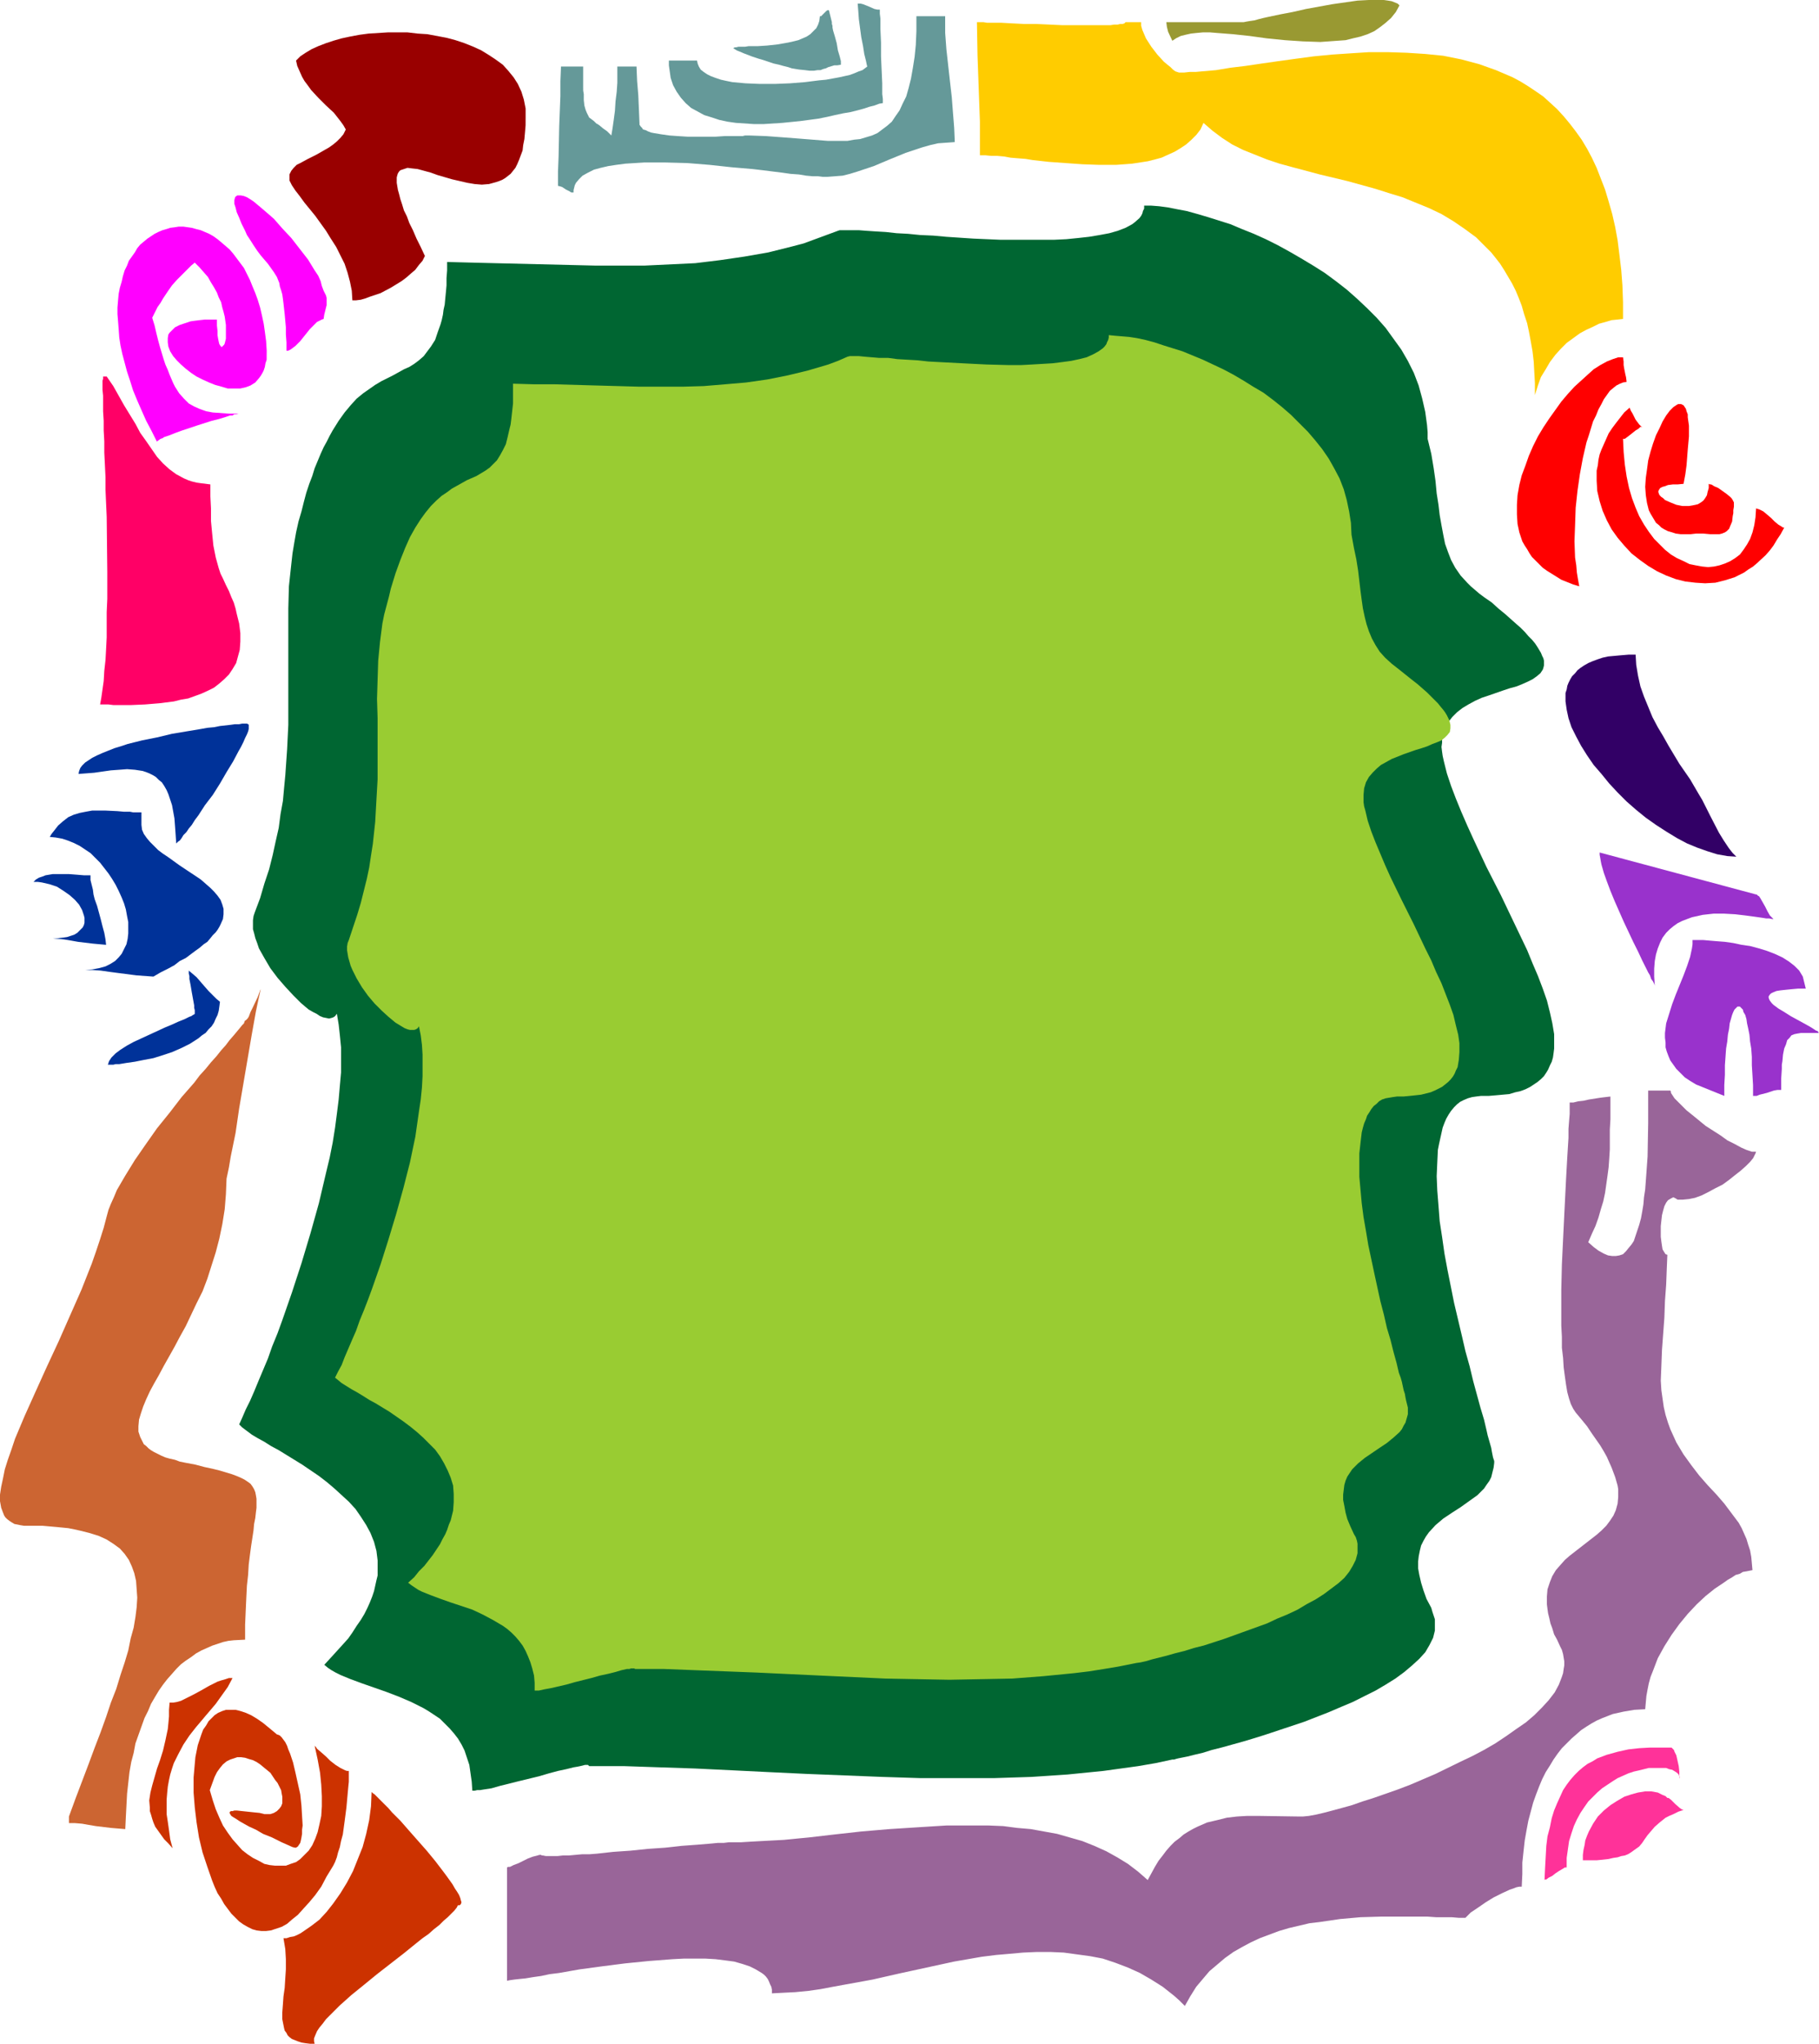
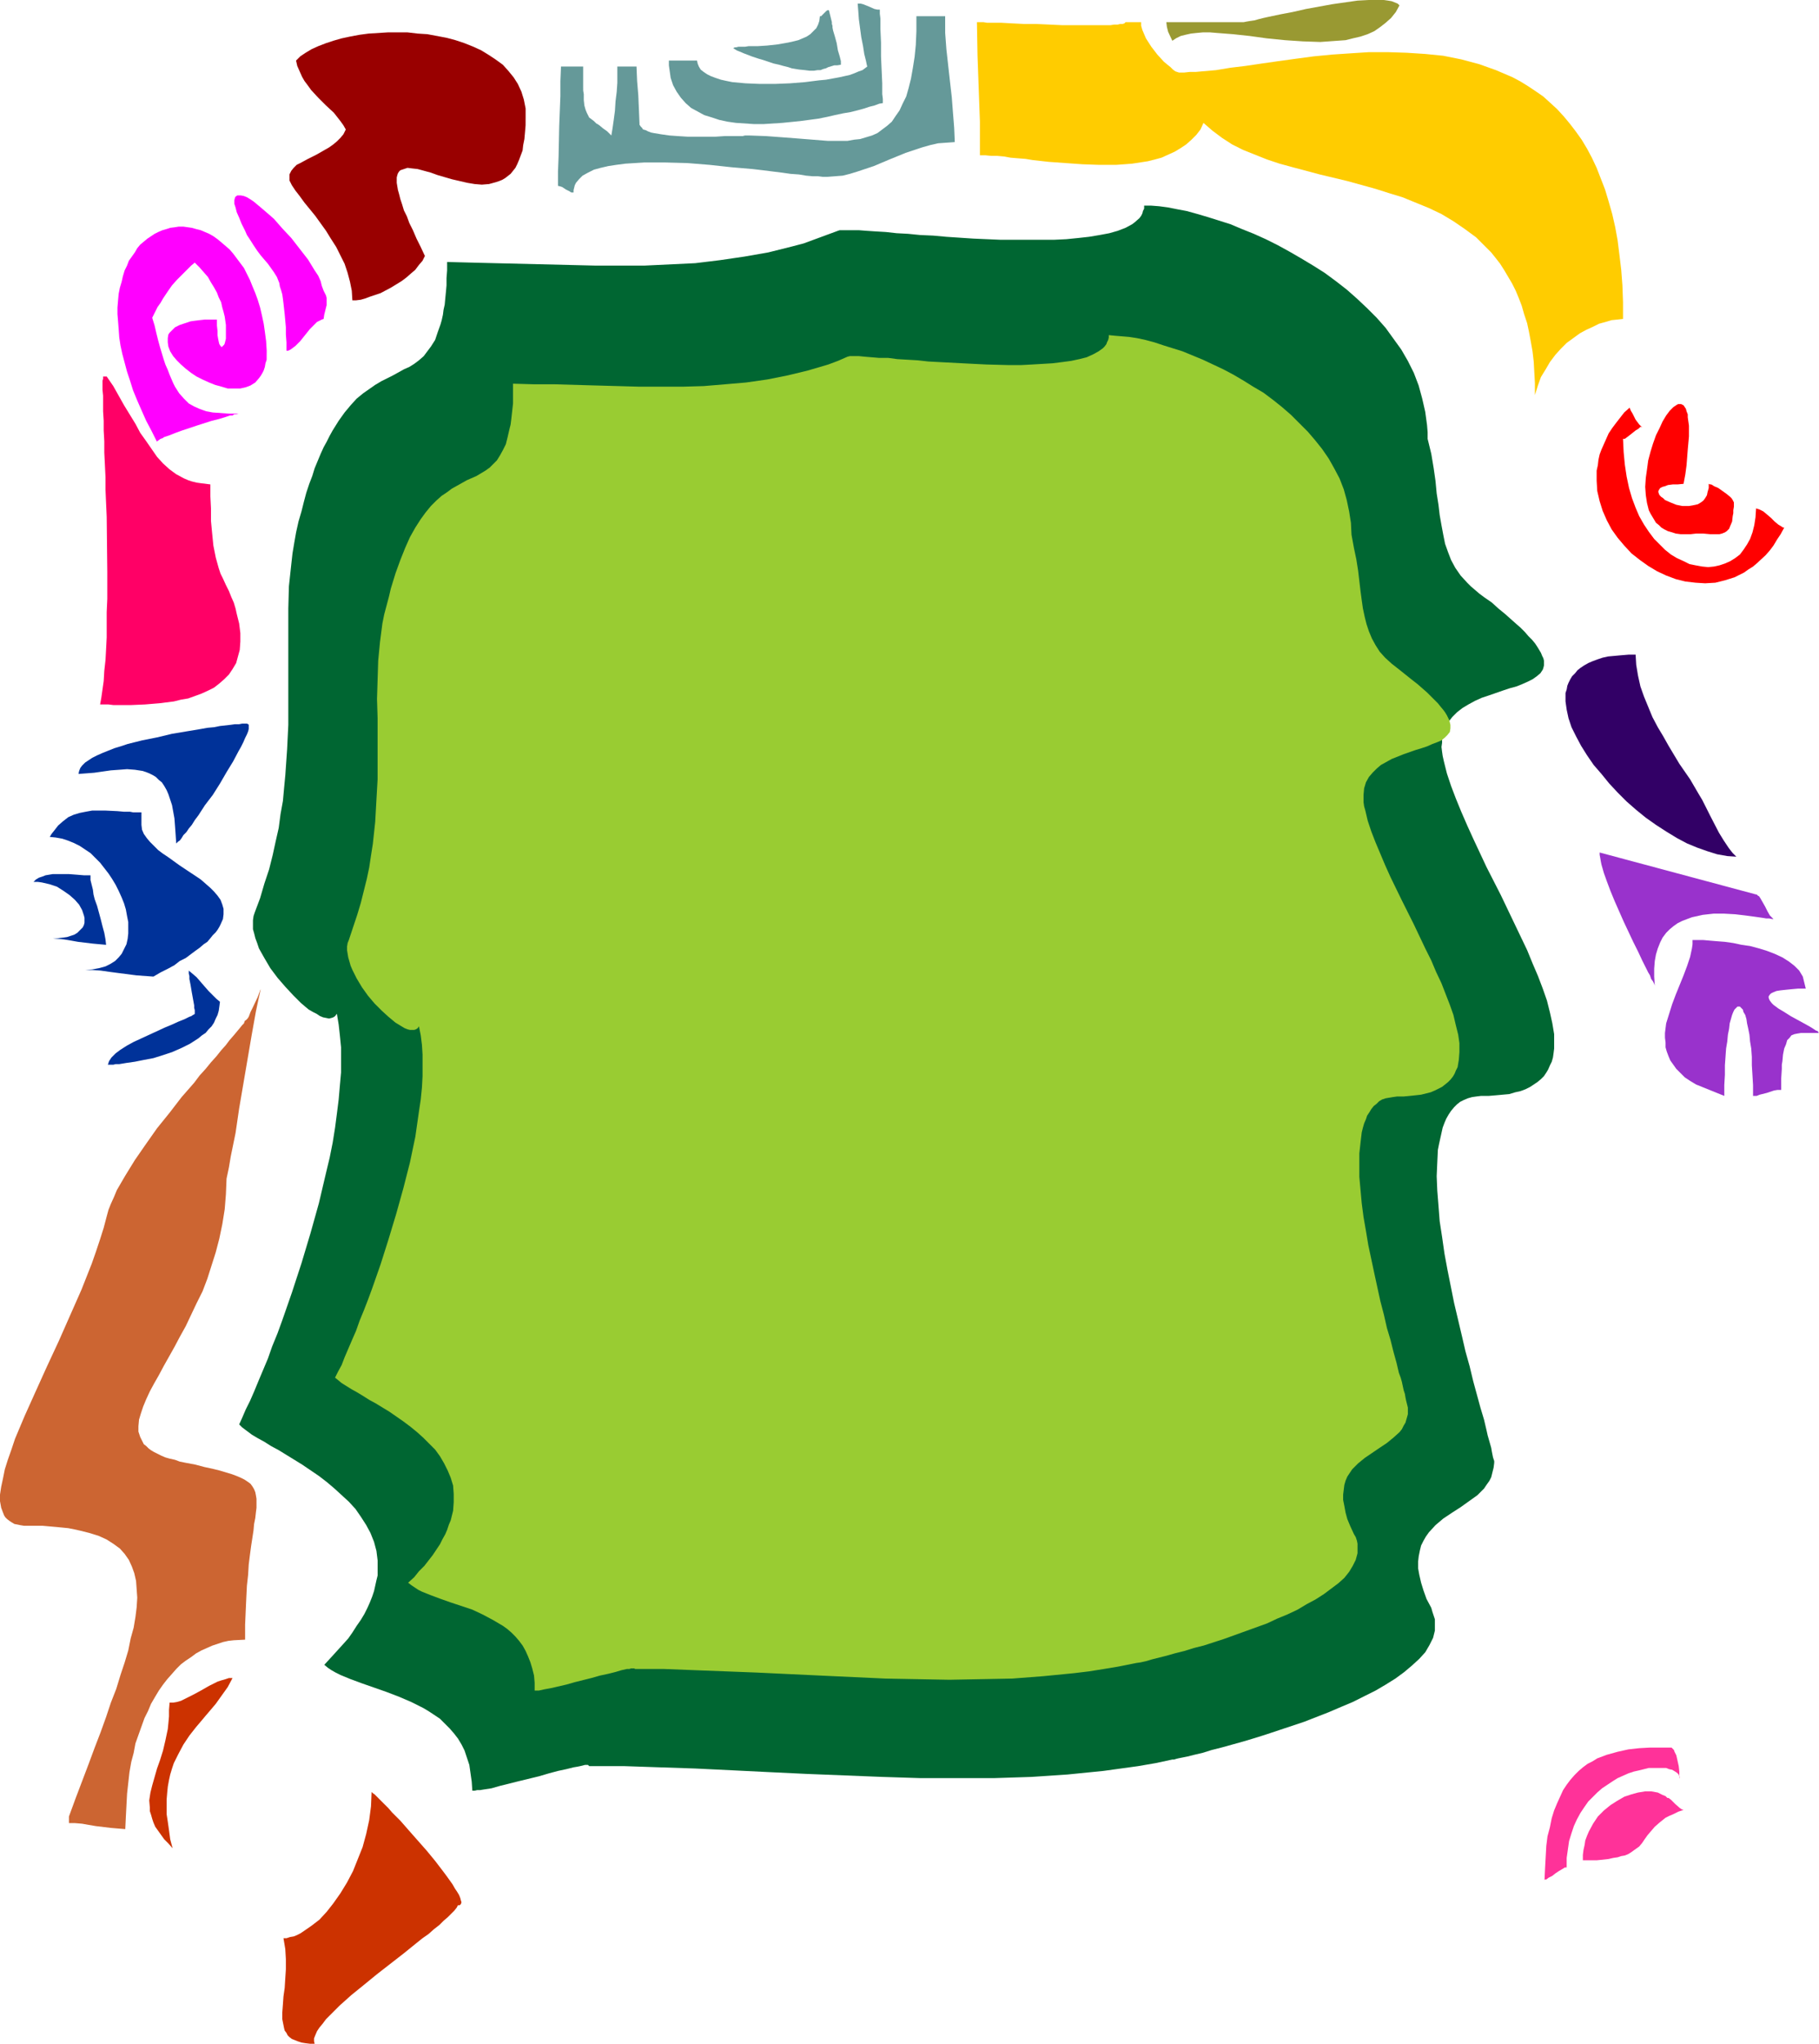
<svg xmlns="http://www.w3.org/2000/svg" xmlns:ns1="http://sodipodi.sourceforge.net/DTD/sodipodi-0.dtd" xmlns:ns2="http://www.inkscape.org/namespaces/inkscape" version="1.0" width="129.766mm" height="145.735mm" id="svg28" ns1:docname="Background 417.wmf">
  <ns1:namedview id="namedview28" pagecolor="#ffffff" bordercolor="#000000" borderopacity="0.25" ns2:showpageshadow="2" ns2:pageopacity="0.0" ns2:pagecheckerboard="0" ns2:deskcolor="#d1d1d1" ns2:document-units="mm" />
  <defs id="defs1">
    <pattern id="WMFhbasepattern" patternUnits="userSpaceOnUse" width="6" height="6" x="0" y="0" />
  </defs>
  <path style="fill:#990000;fill-opacity:1;fill-rule:evenodd;stroke:none" d="m 141.723,31.669 v -2.424 l -0.485,-2.424 -0.646,-2.1 -0.97,-2.1 -1.131,-1.777 -1.454,-1.777 -1.454,-1.616 -1.778,-1.293 -1.939,-1.293 -2.101,-1.293 -2.101,-0.969 -2.424,-0.969 -2.424,-0.808 -2.424,-0.646 -2.586,-0.485 -2.586,-0.485 -2.586,-0.162 -2.747,-0.323 h -2.586 -2.747 l -2.586,0.162 -2.586,0.162 -2.424,0.323 -2.586,0.485 -2.262,0.485 -2.262,0.646 -1.939,0.646 -2.101,0.808 -1.778,0.808 -1.616,0.969 -1.454,0.969 -1.131,1.131 0.323,1.454 0.646,1.454 0.646,1.454 0.646,1.131 0.97,1.293 0.808,1.131 1.939,2.1 2.101,2.1 2.101,1.939 1.778,2.262 0.808,1.131 0.646,1.131 -0.646,1.293 -0.808,0.969 -0.97,0.969 -0.97,0.808 -1.131,0.808 -1.131,0.646 -2.262,1.293 -2.262,1.131 -2.101,1.131 -0.97,0.485 -0.808,0.808 -0.646,0.808 -0.485,0.969 v 1.616 l 0.646,1.293 0.97,1.454 1.131,1.454 1.293,1.777 1.454,1.777 1.454,1.777 2.909,4.039 1.293,2.1 1.454,2.262 1.131,2.262 1.131,2.262 0.808,2.424 0.646,2.424 0.485,2.424 0.162,2.585 h 0.97 l 1.293,-0.162 1.131,-0.323 1.293,-0.485 1.454,-0.485 1.454,-0.485 2.747,-1.454 2.909,-1.777 1.293,-0.969 1.293,-1.131 1.131,-0.969 0.97,-1.293 0.97,-1.131 0.646,-1.293 -1.131,-2.424 -1.131,-2.262 -0.97,-2.262 -0.97,-1.939 -0.646,-1.777 -0.808,-1.616 -0.485,-1.616 -0.485,-1.454 -0.323,-1.293 -0.323,-1.131 -0.162,-0.969 -0.162,-0.969 v -1.454 l 0.162,-0.646 0.162,-0.485 0.323,-0.485 0.323,-0.323 0.485,-0.162 0.485,-0.162 0.97,-0.323 1.293,0.162 1.454,0.162 1.778,0.485 1.778,0.485 1.778,0.646 3.878,1.131 2.101,0.485 2.101,0.485 1.939,0.323 1.939,0.162 1.939,-0.162 1.778,-0.485 0.97,-0.323 0.808,-0.323 0.808,-0.485 1.454,-1.131 0.646,-0.808 0.646,-0.808 0.485,-0.969 0.485,-1.131 0.485,-1.293 0.485,-1.293 0.162,-1.454 0.323,-1.616 0.162,-1.777 0.162,-1.939 z" id="path1" />
  <path style="fill:#659999;fill-opacity:1;fill-rule:evenodd;stroke:none" d="m 172.427,33.284 -0.162,-3.878 -0.162,-3.716 -0.323,-3.878 -0.162,-3.878 h -5.171 v 2.1 2.262 l -0.162,2.424 -0.323,2.585 -0.162,2.585 -0.323,2.424 -0.323,2.262 -0.323,1.939 -1.131,-1.131 -1.131,-0.808 -0.97,-0.808 -0.485,-0.323 -0.323,-0.162 -0.646,-0.646 -0.646,-0.485 -0.646,-0.485 -0.323,-0.646 -0.323,-0.646 -0.323,-0.808 -0.323,-1.131 -0.162,-1.454 v -1.616 l -0.162,-0.969 V 23.267 22.136 17.935 h -5.979 l -0.162,3.878 v 4.039 l -0.323,8.24 -0.162,8.079 -0.162,4.039 v 3.878 l 0.646,0.162 0.485,0.162 0.97,0.646 0.97,0.485 0.485,0.323 h 0.646 v -0.646 l 0.162,-0.646 0.162,-0.646 0.323,-0.646 0.808,-0.969 0.97,-0.969 1.454,-0.808 1.616,-0.808 1.778,-0.485 2.101,-0.485 2.101,-0.323 2.424,-0.323 2.586,-0.162 2.586,-0.162 h 2.747 2.909 l 5.979,0.162 5.979,0.485 5.979,0.646 5.656,0.485 2.747,0.323 2.586,0.323 2.586,0.323 2.262,0.323 2.262,0.162 1.939,0.323 1.778,0.162 h 1.454 l 1.293,0.162 h 1.131 l 2.101,-0.162 2.101,-0.162 1.939,-0.485 2.101,-0.646 4.363,-1.454 4.202,-1.777 4.363,-1.777 4.363,-1.454 2.262,-0.646 2.101,-0.485 2.262,-0.162 2.262,-0.162 -0.162,-3.878 -0.323,-4.039 -0.323,-4.201 -0.485,-4.201 -0.97,-8.725 -0.323,-4.363 V 4.363 h -7.757 v 2.1 1.939 l -0.162,3.716 -0.323,3.231 -0.485,3.07 -0.485,2.747 -0.646,2.585 -0.646,2.262 -0.97,1.939 -0.808,1.777 -1.131,1.616 -0.97,1.454 -1.293,1.131 -1.293,0.969 -1.293,0.969 -1.454,0.646 -1.616,0.485 -1.616,0.485 -1.616,0.162 -1.778,0.323 h -1.616 -3.717 l -4.04,-0.323 -4.04,-0.323 -4.202,-0.323 -4.363,-0.323 -4.525,-0.162 h -1.131 l -0.646,0.162 h -0.808 -1.939 -2.101 l -2.424,0.162 h -2.424 -5.171 l -2.586,-0.162 -2.262,-0.162 -2.262,-0.323 -1.939,-0.323 -0.808,-0.162 -0.808,-0.323 -0.646,-0.323 -0.646,-0.162 -0.323,-0.485 -0.323,-0.323 -0.323,-0.485 z" id="path2" />
  <path style="fill:#659999;fill-opacity:1;fill-rule:evenodd;stroke:none" d="m 238.037,27.791 v -1.131 l -0.162,-1.293 V 23.913 22.459 l -0.162,-3.555 -0.162,-3.716 v -3.716 l -0.162,-3.555 V 6.463 5.009 l -0.162,-1.293 V 2.585 h -0.646 l -0.808,-0.162 -1.454,-0.646 -1.616,-0.646 -0.646,-0.162 h -0.808 l 0.162,1.939 0.162,2.262 0.646,4.847 0.485,2.424 0.323,2.1 0.485,1.939 0.162,0.808 0.162,0.646 -0.646,0.485 -0.646,0.485 -0.97,0.323 -1.131,0.485 -1.293,0.485 -1.454,0.323 -1.454,0.323 -1.778,0.323 -1.778,0.323 -1.778,0.162 -3.878,0.485 -4.04,0.323 -4.04,0.162 h -4.04 l -3.878,-0.162 -1.778,-0.162 -1.778,-0.162 -1.616,-0.323 -1.454,-0.323 -1.454,-0.485 -1.293,-0.485 -0.97,-0.485 -0.97,-0.646 -0.808,-0.646 -0.485,-0.808 -0.323,-0.808 -0.162,-0.808 h -7.595 v 1.293 l 0.162,1.131 0.323,2.262 0.646,1.939 0.97,1.777 1.131,1.616 1.293,1.454 1.454,1.293 1.778,0.969 1.778,0.969 2.101,0.646 1.939,0.646 2.262,0.485 2.262,0.323 2.424,0.162 2.424,0.162 h 2.586 l 5.01,-0.323 4.848,-0.485 4.848,-0.646 2.424,-0.485 2.101,-0.485 2.262,-0.485 1.939,-0.323 1.939,-0.485 1.778,-0.485 1.454,-0.485 1.293,-0.323 1.293,-0.485 z" id="path3" />
  <path style="fill:#659999;fill-opacity:1;fill-rule:evenodd;stroke:none" d="m 224.301,5.978 -0.808,-3.231 h -0.323 l -0.323,0.162 -0.646,0.646 -0.646,0.646 -0.162,0.162 h -0.323 l -0.162,1.293 -0.323,0.969 -0.485,0.969 -0.808,0.808 -0.808,0.808 -0.97,0.646 -1.131,0.485 -1.131,0.485 -1.293,0.323 -1.454,0.323 -2.747,0.485 -2.909,0.323 -2.586,0.162 h -1.293 -1.131 l -0.97,0.162 h -0.97 -0.808 l -0.646,0.162 h -0.323 l -0.323,0.162 v 0.162 l 0.323,0.162 0.485,0.323 0.808,0.323 1.131,0.485 1.293,0.485 0.808,0.323 0.97,0.323 0.97,0.323 1.131,0.323 1.454,0.485 1.454,0.485 1.454,0.323 1.131,0.323 1.293,0.323 0.97,0.323 0.97,0.162 0.97,0.162 1.616,0.162 1.293,0.162 h 1.131 l 0.97,-0.162 h 0.808 l 0.808,-0.323 0.646,-0.162 0.646,-0.323 1.616,-0.485 h 0.808 l 0.97,-0.162 v -0.323 -0.646 l -0.162,-0.646 -0.162,-0.646 -0.485,-1.616 -0.323,-1.939 -0.485,-1.777 -0.485,-1.616 -0.162,-0.808 V 6.948 l -0.162,-0.485 z" id="path4" />
  <path style="fill:#ffcc00;fill-opacity:1;fill-rule:evenodd;stroke:none" d="m 317.867,19.551 -0.485,-0.162 -0.485,-0.162 -0.646,-0.485 -0.646,-0.646 -0.808,-0.646 -0.97,-0.808 -1.778,-1.939 -1.616,-2.1 -1.454,-2.262 -0.485,-1.131 -0.485,-1.131 -0.323,-1.131 V 5.978 h -4.202 l -0.162,0.162 -0.162,0.162 -0.485,0.162 h -0.646 l -0.646,0.162 h -0.97 l -0.97,0.162 h -1.131 -8.726 -3.232 l -3.394,-0.162 -3.555,-0.162 h -3.232 l -3.232,-0.162 -2.909,-0.162 h -1.454 -1.293 -1.131 l -0.97,-0.162 h -1.778 l 0.162,9.048 0.323,8.887 0.323,8.887 v 9.048 h 1.454 l 1.616,0.162 h 1.616 l 1.778,0.162 1.778,0.323 1.939,0.162 2.101,0.162 1.939,0.323 4.363,0.485 4.525,0.323 4.525,0.323 4.525,0.162 h 4.525 l 2.262,-0.162 2.101,-0.162 2.101,-0.323 2.101,-0.323 1.939,-0.485 1.778,-0.485 1.778,-0.808 1.778,-0.808 1.616,-0.969 1.454,-0.969 1.454,-1.293 1.293,-1.293 1.131,-1.454 0.808,-1.777 2.424,2.1 2.586,1.939 2.747,1.777 2.909,1.454 3.232,1.293 3.232,1.293 3.394,1.131 3.555,0.969 7.272,1.939 7.434,1.777 7.595,2.1 3.555,1.131 3.717,1.131 3.555,1.454 3.555,1.454 3.394,1.616 3.232,1.939 3.07,2.1 3.07,2.262 1.293,1.293 1.454,1.454 1.293,1.293 1.293,1.616 1.131,1.454 1.131,1.777 2.101,3.555 0.97,1.939 0.808,1.939 0.808,2.1 0.646,2.262 0.808,2.424 0.485,2.262 0.485,2.585 0.485,2.747 0.323,2.747 0.162,2.908 0.162,2.908 v 3.232 l 0.808,-2.585 0.808,-2.262 1.293,-2.1 1.131,-1.939 1.454,-1.939 1.454,-1.616 1.616,-1.616 1.778,-1.293 1.778,-1.293 1.778,-0.969 1.778,-0.808 1.616,-0.808 1.778,-0.485 1.616,-0.485 1.616,-0.162 1.454,-0.162 v -4.524 l -0.162,-4.524 -0.323,-4.201 -0.485,-4.039 -0.485,-3.878 -0.646,-3.555 -0.808,-3.555 -0.97,-3.393 -0.97,-3.231 -1.131,-2.908 -1.131,-2.908 -1.293,-2.747 -1.293,-2.424 -1.454,-2.424 -1.616,-2.262 -1.616,-2.1 -1.616,-1.939 -1.778,-1.939 -1.939,-1.777 -1.778,-1.616 -2.101,-1.454 -1.939,-1.293 -2.101,-1.293 -2.101,-1.131 -2.262,-0.969 -2.262,-0.969 -2.262,-0.808 -2.262,-0.808 -4.848,-1.293 -4.848,-0.969 -4.848,-0.485 -5.01,-0.323 -5.01,-0.162 h -5.171 l -5.01,0.323 -4.848,0.323 -5.01,0.485 -4.848,0.646 -4.686,0.646 -4.525,0.646 -4.363,0.646 -4.04,0.485 -3.878,0.646 -3.717,0.323 -1.778,0.162 h -1.616 l -1.454,0.162 z" id="path5" />
  <path style="fill:#999932;fill-opacity:1;fill-rule:evenodd;stroke:none" d="m 334.027,5.978 h -19.554 l 0.162,1.293 0.323,1.293 1.131,2.424 0.97,-0.646 1.293,-0.646 1.293,-0.323 1.454,-0.323 1.454,-0.162 1.778,-0.162 h 1.939 l 1.939,0.162 2.101,0.162 2.101,0.162 4.525,0.485 4.686,0.646 4.848,0.485 4.848,0.323 4.686,0.162 2.262,-0.162 2.262,-0.162 2.262,-0.162 1.939,-0.485 2.101,-0.485 1.939,-0.646 1.778,-0.808 1.616,-1.131 1.454,-1.131 1.454,-1.293 1.293,-1.616 0.97,-1.777 -0.485,-0.485 -0.808,-0.323 -0.808,-0.323 -0.97,-0.162 L 373.134,0 h -1.293 -2.747 l -3.07,0.162 -3.394,0.485 -3.394,0.485 -3.555,0.646 -3.555,0.646 -3.555,0.808 -3.394,0.646 -3.07,0.646 -1.454,0.323 -1.293,0.323 -1.131,0.323 -1.131,0.162 -0.97,0.162 -0.808,0.162 h -0.808 z" id="path6" />
-   <path style="fill:#ff0000;fill-opacity:1;fill-rule:evenodd;stroke:none" d="m 437.612,96.299 h -1.293 l -1.454,0.485 -1.616,0.646 -1.778,0.969 -1.778,1.131 -1.616,1.454 -1.778,1.616 -1.778,1.616 -1.778,1.939 -1.778,2.1 -1.616,2.262 -1.616,2.262 -1.616,2.424 -1.454,2.424 -1.293,2.585 -1.131,2.585 -0.97,2.747 -0.97,2.585 -0.646,2.585 -0.485,2.747 -0.162,2.585 v 2.585 l 0.162,2.585 0.485,2.262 0.808,2.424 0.646,1.131 0.646,0.969 0.646,1.131 0.646,0.969 0.97,0.969 0.97,0.969 0.97,0.969 1.131,0.808 1.293,0.808 1.293,0.808 1.293,0.808 1.616,0.646 1.616,0.646 1.616,0.485 -0.323,-1.777 -0.323,-1.939 -0.162,-1.939 -0.323,-2.1 -0.162,-4.363 0.162,-4.363 0.162,-4.686 0.485,-4.524 0.646,-4.524 0.808,-4.363 0.97,-4.201 0.646,-1.939 1.131,-3.716 0.808,-1.616 0.646,-1.616 0.808,-1.454 0.646,-1.293 0.808,-1.131 0.808,-1.131 0.97,-0.808 0.808,-0.646 0.97,-0.485 0.808,-0.323 0.97,-0.162 -0.162,-1.293 -0.162,-0.646 -0.162,-0.808 -0.162,-0.808 -0.162,-0.969 v -0.969 z" id="path7" />
  <path style="fill:#ff0000;fill-opacity:1;fill-rule:evenodd;stroke:none" d="m 437.612,118.273 h 0.485 l 0.646,-0.485 0.646,-0.485 0.808,-0.646 0.808,-0.646 0.808,-0.485 0.485,-0.485 h 0.323 0.162 l -0.323,-0.162 -0.485,-0.485 -0.485,-0.646 -0.485,-0.646 -0.808,-1.616 -0.485,-0.808 -0.323,-0.808 -1.454,1.293 -1.131,1.454 -1.131,1.454 -0.97,1.293 -0.97,1.454 -0.646,1.454 -0.646,1.454 -0.646,1.454 -0.485,1.293 -0.323,1.454 -0.162,1.454 -0.323,1.454 v 2.747 l 0.162,2.747 0.646,2.747 0.808,2.585 1.131,2.585 1.293,2.424 1.616,2.262 1.778,2.1 1.939,2.1 2.262,1.777 2.262,1.616 2.424,1.454 2.424,1.131 2.586,0.969 2.586,0.646 2.747,0.323 2.586,0.162 2.747,-0.162 2.586,-0.646 2.586,-0.808 1.293,-0.646 1.293,-0.646 1.131,-0.808 1.293,-0.808 1.131,-0.969 2.262,-2.1 1.131,-1.293 0.97,-1.293 0.97,-1.616 0.97,-1.454 0.97,-1.777 h -0.323 l -0.485,-0.323 -0.808,-0.485 -0.97,-0.808 -0.97,-0.969 -1.131,-0.969 -0.97,-0.808 -0.97,-0.485 -0.485,-0.162 -0.485,-0.162 -0.162,2.424 -0.323,2.1 -0.485,1.939 -0.646,1.777 -0.808,1.454 -0.97,1.454 -0.97,1.293 -1.293,0.969 -1.293,0.808 -1.454,0.646 -1.454,0.485 -1.454,0.323 -1.616,0.162 -1.616,-0.162 -1.778,-0.323 -1.616,-0.323 -1.616,-0.808 -1.778,-0.808 -1.616,-0.969 -1.616,-1.293 -1.454,-1.454 -1.454,-1.454 -1.454,-1.939 -1.293,-1.939 -1.293,-2.262 -0.97,-2.262 -0.97,-2.585 -0.808,-2.747 -0.646,-3.07 -0.485,-3.231 -0.323,-3.393 z" id="path8" />
  <path style="fill:#ff0000;fill-opacity:1;fill-rule:evenodd;stroke:none" d="m 467.508,135.4 -0.162,-0.323 -0.162,-0.323 -0.323,-0.485 -0.323,-0.323 -0.97,-0.808 -1.131,-0.808 -1.131,-0.808 -1.131,-0.485 -0.485,-0.323 -0.323,-0.162 h -0.323 l -0.323,-0.162 v 1.131 l -0.323,1.131 -0.162,0.808 -0.485,0.808 -0.485,0.646 -0.646,0.485 -0.808,0.485 -0.646,0.162 -0.808,0.162 -0.97,0.162 h -1.778 l -1.616,-0.323 -1.616,-0.646 -1.454,-0.646 -0.485,-0.485 -0.485,-0.323 -0.485,-0.485 -0.162,-0.323 -0.162,-0.485 v -0.323 l 0.162,-0.323 0.323,-0.485 0.646,-0.323 0.646,-0.162 0.808,-0.323 1.293,-0.162 h 1.293 l 1.616,-0.162 0.485,-2.585 0.323,-2.424 0.162,-2.1 0.162,-2.1 0.162,-1.777 0.162,-1.777 v -2.908 l -0.162,-1.131 -0.162,-1.131 v -0.808 l -0.323,-0.808 -0.162,-0.646 -0.323,-0.485 -0.323,-0.485 -0.323,-0.162 -0.323,-0.162 h -0.485 -0.323 l -0.323,0.162 -0.485,0.323 -0.485,0.323 -0.97,0.969 -0.97,1.293 -0.97,1.616 -0.808,1.777 -0.97,1.939 -0.808,2.262 -0.646,2.1 -0.646,2.424 -0.323,2.424 -0.323,2.262 -0.162,2.424 0.162,2.262 0.323,2.1 0.485,1.939 0.485,0.969 0.97,1.616 0.485,0.808 0.808,0.646 0.646,0.646 0.808,0.485 0.97,0.485 1.131,0.323 0.97,0.323 1.293,0.162 h 1.293 1.454 l 1.454,-0.162 h 1.939 l 1.778,0.162 h 1.778 0.808 l 0.646,-0.162 0.808,-0.323 0.485,-0.323 0.646,-0.646 0.323,-0.808 0.485,-1.131 0.162,-1.454 0.162,-0.808 v -0.808 l 0.162,-0.969 z" id="path9" />
  <path style="fill:#ff00ff;fill-opacity:1;fill-rule:evenodd;stroke:none" d="M 86.456,75.779 85.81,74.324 84.84,72.87 83.062,69.962 80.8,67.054 78.538,64.145 76.114,61.56 73.851,58.975 72.558,57.844 71.427,56.874 70.296,55.905 69.326,55.097 68.357,54.289 67.387,53.643 66.579,53.158 65.771,52.835 64.963,52.673 h -0.485 -0.485 l -0.485,0.323 -0.162,0.323 -0.162,0.646 v 0.969 l 0.323,0.969 0.323,1.293 0.646,1.454 0.646,1.616 0.97,1.939 0.485,1.131 0.646,0.969 1.131,1.777 0.97,1.454 0.97,1.293 1.939,2.262 0.808,1.131 0.808,1.131 0.808,1.293 0.646,1.616 0.162,0.969 0.323,0.969 0.323,1.131 0.162,1.131 0.162,1.293 0.162,1.454 0.162,1.454 0.162,1.777 0.162,1.777 v 1.939 l 0.162,2.1 v 2.262 h 0.485 l 0.646,-0.323 0.646,-0.485 0.646,-0.485 1.293,-1.293 2.586,-3.231 1.293,-1.293 0.646,-0.646 0.646,-0.323 0.646,-0.323 0.485,-0.162 0.162,-1.131 0.323,-1.293 0.323,-1.293 v -1.293 -0.646 l -0.162,-0.646 -0.646,-1.293 -0.485,-1.293 -0.162,-0.646 z" id="path10" />
  <path style="fill:#ff00ff;fill-opacity:1;fill-rule:evenodd;stroke:none" d="m 71.912,94.521 -0.162,-2.585 -0.323,-2.424 -0.323,-2.262 -0.485,-2.262 -0.485,-2.1 -0.646,-2.1 -0.646,-1.777 -0.808,-1.939 -0.646,-1.616 -0.808,-1.616 -0.808,-1.616 -0.97,-1.293 -0.97,-1.293 -0.97,-1.293 -0.97,-1.131 -1.131,-0.969 -1.131,-0.969 -0.97,-0.808 -1.131,-0.808 -1.131,-0.646 -2.262,-0.969 -1.293,-0.323 -1.131,-0.323 -1.131,-0.162 -1.131,-0.162 h -1.293 l -0.97,0.162 -1.293,0.162 -0.97,0.323 -1.131,0.323 -1.131,0.485 -0.97,0.485 -0.97,0.646 -0.97,0.646 -0.97,0.808 -0.97,0.808 -0.808,0.969 -0.646,1.131 -0.808,1.131 -0.808,1.131 -0.485,1.293 -0.646,1.293 -0.485,1.616 -0.323,1.454 -0.485,1.616 -0.323,1.616 -0.162,1.777 -0.162,1.939 v 1.777 l 0.162,1.939 0.162,2.1 0.162,2.262 0.323,2.1 0.485,2.262 0.646,2.424 0.646,2.424 0.808,2.424 0.808,2.585 1.131,2.747 1.131,2.585 1.293,2.908 1.454,2.747 1.454,2.908 v -0.162 l 0.323,-0.162 0.162,-0.162 0.485,-0.323 0.485,-0.162 0.485,-0.323 1.454,-0.485 1.616,-0.646 1.778,-0.646 3.878,-1.293 4.04,-1.293 1.939,-0.485 1.616,-0.485 1.454,-0.485 h 0.646 l 0.485,-0.323 h 0.485 l 0.646,-0.162 h 0.162 -2.586 l -2.262,-0.162 -2.262,-0.162 -1.778,-0.323 -1.778,-0.646 -1.454,-0.646 -1.454,-0.808 -1.293,-1.293 -1.293,-1.454 -1.131,-1.777 -0.485,-0.969 -0.485,-1.131 -0.485,-1.131 -0.485,-1.293 -0.646,-1.454 -0.485,-1.454 -0.485,-1.616 -0.485,-1.616 -0.485,-1.777 -0.485,-1.939 -0.485,-2.1 -0.646,-2.1 0.808,-1.616 0.646,-1.293 0.808,-1.131 0.646,-1.131 0.646,-0.969 0.646,-0.969 1.131,-1.616 1.293,-1.454 1.454,-1.454 1.616,-1.616 0.808,-0.808 0.97,-0.808 1.293,1.293 1.131,1.293 1.131,1.293 0.808,1.454 0.808,1.293 0.808,1.454 0.485,1.293 0.646,1.293 0.323,1.454 0.323,1.131 0.323,1.293 0.162,1.131 0.162,1.131 v 1.131 0.969 0.808 0.808 l -0.162,0.646 -0.162,0.646 -0.162,0.323 -0.323,0.323 -0.162,0.162 -0.162,0.162 -0.162,-0.162 -0.162,-0.162 -0.323,-0.485 -0.162,-0.646 -0.162,-0.808 -0.162,-0.969 v -1.131 l -0.162,-1.454 v -1.616 h -1.616 -1.616 l -1.454,0.162 -1.293,0.162 -1.131,0.162 -0.97,0.323 -0.97,0.323 -0.97,0.323 -0.646,0.323 -0.646,0.323 -0.485,0.485 -0.485,0.485 -0.485,0.485 -0.323,0.485 -0.162,0.969 v 1.131 l 0.162,1.131 0.485,1.293 0.808,1.293 0.97,1.131 1.131,1.131 1.293,1.131 1.454,1.131 1.454,0.969 1.616,0.808 1.778,0.808 1.616,0.646 1.778,0.485 1.616,0.485 h 1.778 1.616 l 1.454,-0.323 1.293,-0.485 1.293,-0.808 0.97,-1.131 0.485,-0.646 0.485,-0.808 0.323,-0.646 0.323,-0.969 0.162,-0.969 0.323,-0.969 v -1.131 z" id="path11" />
  <path style="fill:#ff0066;fill-opacity:1;fill-rule:evenodd;stroke:none" d="m 60.115,155.92 -0.646,-1.293 -0.485,-1.454 -0.808,-2.908 -0.646,-3.232 -0.323,-3.231 -0.323,-3.393 v -3.393 l -0.162,-3.232 v -3.231 l -1.293,-0.162 -1.293,-0.162 -1.131,-0.162 -1.293,-0.323 -0.97,-0.323 -1.131,-0.485 -2.101,-1.131 -1.778,-1.293 -1.778,-1.616 -1.616,-1.777 -1.454,-2.1 -1.454,-2.1 -1.616,-2.262 -1.293,-2.424 -3.07,-5.009 -1.454,-2.585 -1.454,-2.585 -1.778,-2.585 h -0.97 v 0.162 0.485 l -0.162,0.485 v 2.424 l 0.162,1.616 v 2.1 2.1 l 0.162,2.585 v 2.585 l 0.162,2.908 v 3.07 l 0.162,3.232 0.162,3.393 v 3.393 l 0.323,7.271 0.162,14.865 v 7.271 l -0.162,3.555 v 3.555 3.232 l -0.162,3.232 -0.162,2.908 -0.323,2.908 -0.162,2.747 -0.323,2.262 -0.323,2.262 -0.323,1.777 h 2.262 l 1.293,0.162 h 4.848 l 3.717,-0.162 3.878,-0.323 3.878,-0.485 1.939,-0.485 1.939,-0.323 1.778,-0.646 1.778,-0.646 1.778,-0.808 1.616,-0.808 1.454,-1.131 1.293,-1.131 1.293,-1.293 0.97,-1.454 0.97,-1.616 0.485,-1.777 0.485,-1.777 0.162,-2.262 v -2.262 l -0.323,-2.585 -0.646,-2.585 -0.323,-1.454 -0.485,-1.616 -0.646,-1.454 -0.646,-1.616 -0.808,-1.616 z" id="path12" />
-   <path style="fill:#003299;fill-opacity:1;fill-rule:evenodd;stroke:none" d="m 66.579,195.021 h -0.485 -0.808 l -0.808,0.162 h -1.131 l -1.131,0.162 -1.454,0.162 -1.454,0.162 -1.616,0.323 -1.778,0.162 -1.778,0.323 -3.878,0.646 -3.878,0.646 -4.04,0.969 -4.04,0.808 -3.878,0.969 -1.939,0.646 -1.616,0.485 -1.616,0.646 -1.616,0.646 -1.454,0.646 -1.293,0.646 -0.97,0.646 -0.97,0.646 -0.808,0.808 -0.485,0.646 -0.323,0.808 -0.162,0.808 2.101,-0.162 2.101,-0.162 2.262,-0.323 2.262,-0.323 2.262,-0.162 2.101,-0.162 2.101,0.162 2.101,0.323 0.97,0.323 0.808,0.323 0.97,0.485 0.808,0.485 0.808,0.808 0.808,0.646 0.646,0.969 0.646,1.131 0.485,1.131 0.485,1.454 0.485,1.454 0.323,1.777 0.323,1.777 0.162,2.1 0.162,2.262 0.162,2.424 0.162,-0.162 0.323,-0.323 0.485,-0.323 0.485,-0.646 0.485,-0.808 0.808,-0.808 0.646,-0.969 0.808,-0.969 0.808,-1.293 0.97,-1.293 1.778,-2.747 2.101,-2.747 1.939,-3.07 1.778,-3.07 1.778,-2.908 1.454,-2.747 0.646,-1.131 0.646,-1.293 0.485,-1.131 0.485,-0.969 0.323,-0.808 0.162,-0.646 v -0.646 -0.485 l -0.162,-0.162 z" id="path13" />
+   <path style="fill:#003299;fill-opacity:1;fill-rule:evenodd;stroke:none" d="m 66.579,195.021 h -0.485 -0.808 l -0.808,0.162 h -1.131 l -1.131,0.162 -1.454,0.162 -1.454,0.162 -1.616,0.323 -1.778,0.162 -1.778,0.323 -3.878,0.646 -3.878,0.646 -4.04,0.969 -4.04,0.808 -3.878,0.969 -1.939,0.646 -1.616,0.485 -1.616,0.646 -1.616,0.646 -1.454,0.646 -1.293,0.646 -0.97,0.646 -0.97,0.646 -0.808,0.808 -0.485,0.646 -0.323,0.808 -0.162,0.808 2.101,-0.162 2.101,-0.162 2.262,-0.323 2.262,-0.323 2.262,-0.162 2.101,-0.162 2.101,0.162 2.101,0.323 0.97,0.323 0.808,0.323 0.97,0.485 0.808,0.485 0.808,0.808 0.808,0.646 0.646,0.969 0.646,1.131 0.485,1.131 0.485,1.454 0.485,1.454 0.323,1.777 0.323,1.777 0.162,2.1 0.162,2.262 0.162,2.424 0.162,-0.162 0.323,-0.323 0.485,-0.323 0.485,-0.646 0.485,-0.808 0.808,-0.808 0.646,-0.969 0.808,-0.969 0.808,-1.293 0.97,-1.293 1.778,-2.747 2.101,-2.747 1.939,-3.07 1.778,-3.07 1.778,-2.908 1.454,-2.747 0.646,-1.131 0.646,-1.293 0.485,-1.131 0.485,-0.969 0.323,-0.808 0.162,-0.646 v -0.646 -0.485 l -0.162,-0.162 " id="path13" />
  <path style="fill:#003299;fill-opacity:1;fill-rule:evenodd;stroke:none" d="m 38.138,222.327 v -3.393 H 36.522 35.875 l -0.808,-0.162 h -1.616 l -1.778,-0.162 -3.394,-0.162 H 26.664 24.886 l -1.778,0.323 -1.616,0.323 -1.616,0.485 -1.454,0.646 -1.454,1.131 -1.293,1.131 -1.131,1.454 -0.646,0.808 -0.485,0.808 1.616,0.162 1.778,0.323 1.454,0.485 1.616,0.646 1.616,0.808 1.454,0.969 1.454,0.969 1.293,1.293 1.293,1.293 1.131,1.454 1.131,1.454 0.97,1.454 0.97,1.616 0.808,1.616 0.808,1.777 0.646,1.616 0.485,1.616 0.323,1.777 0.323,1.616 v 1.616 1.454 l -0.162,1.454 -0.323,1.454 -0.646,1.293 -0.646,1.293 -0.808,0.969 -0.97,0.969 -1.293,0.808 -1.293,0.646 -1.778,0.485 -1.778,0.323 -1.939,0.162 h 1.939 l 2.262,0.162 2.262,0.323 2.424,0.323 5.01,0.646 2.262,0.162 2.262,0.162 1.939,-1.131 1.939,-0.969 1.778,-0.969 1.454,-1.131 1.616,-0.808 1.293,-0.969 1.293,-0.969 1.131,-0.808 1.131,-0.969 0.97,-0.646 0.808,-0.969 0.646,-0.808 0.808,-0.808 0.485,-0.646 0.485,-0.808 0.323,-0.646 0.646,-1.454 0.162,-1.293 v -1.454 l -0.323,-1.131 -0.485,-1.293 -0.808,-1.131 -0.97,-1.131 -0.97,-0.969 -1.293,-1.131 -1.293,-1.131 -2.909,-1.939 -2.909,-1.939 -2.909,-2.1 -1.454,-0.969 -1.293,-0.969 -1.131,-1.131 -1.131,-1.131 -0.808,-0.969 -0.808,-1.131 -0.485,-1.131 z" id="path14" />
  <path style="fill:#003299;fill-opacity:1;fill-rule:evenodd;stroke:none" d="m 25.21,241.07 -0.162,-1.293 -0.646,-2.585 v -1.293 h -1.778 l -1.939,-0.162 -2.101,-0.162 h -2.101 -2.262 l -1.939,0.323 -0.808,0.323 -0.97,0.323 -0.808,0.485 -0.646,0.646 h 1.131 l 1.131,0.162 2.101,0.485 1.939,0.646 1.778,1.131 1.616,1.131 1.454,1.293 1.131,1.293 0.808,1.454 0.485,1.454 0.162,0.646 v 0.646 0.646 l -0.162,0.646 -0.323,0.646 -0.485,0.485 -0.485,0.485 -0.485,0.485 -0.808,0.485 -0.97,0.323 -0.97,0.323 -1.131,0.162 -1.293,0.162 h -1.454 l 1.454,0.162 1.616,0.162 1.939,0.323 1.778,0.323 4.04,0.485 1.778,0.162 1.778,0.162 -0.162,-1.454 -0.323,-1.777 -0.485,-1.777 -0.485,-1.939 -0.97,-3.555 -0.646,-1.777 z" id="path15" />
  <path style="fill:#003299;fill-opacity:1;fill-rule:evenodd;stroke:none" d="m 59.307,269.992 -0.97,-0.808 -0.97,-0.969 -1.131,-1.131 -1.131,-1.293 -2.101,-2.424 -1.131,-0.969 -0.97,-0.808 v 0.323 0.485 l 0.162,0.646 v 0.808 l 0.323,1.616 0.323,1.939 0.323,1.777 0.323,1.777 v 0.646 l 0.162,0.646 v 0.646 0.323 l -0.162,0.162 -0.323,0.162 -0.485,0.323 -0.485,0.162 -1.293,0.646 -1.616,0.646 -1.778,0.808 -1.939,0.808 -4.202,1.939 -2.101,0.969 -2.101,0.969 -1.778,0.969 -1.778,1.131 -1.293,0.969 -1.131,1.131 -0.323,0.485 -0.323,0.485 -0.162,0.485 -0.162,0.485 h 0.646 0.808 l 0.646,-0.162 h 0.97 l 1.939,-0.323 2.262,-0.323 2.424,-0.485 2.586,-0.485 2.586,-0.808 2.424,-0.808 2.586,-1.131 2.262,-1.131 2.262,-1.454 0.97,-0.808 0.97,-0.646 0.808,-0.969 0.808,-0.808 0.646,-0.969 0.485,-1.131 0.485,-0.969 0.323,-1.131 0.162,-1.131 z" id="path16" />
  <path style="fill:#cc6532;fill-opacity:1;fill-rule:evenodd;stroke:none" d="m 61.085,317.656 0.646,-3.07 0.485,-2.908 1.293,-6.301 0.97,-6.625 2.262,-13.249 1.131,-6.625 1.131,-6.301 0.646,-3.07 0.646,-2.908 -0.162,0.323 -0.162,0.485 -0.485,1.293 -1.293,2.747 -0.646,1.293 -0.485,1.293 -0.323,0.485 -0.323,0.323 -0.162,0.162 h -0.162 l -0.162,0.323 -0.162,0.485 -0.485,0.485 -0.646,0.808 -0.808,0.969 -0.808,0.969 -1.131,1.293 -0.97,1.293 -1.293,1.454 -1.293,1.616 -1.454,1.616 -1.454,1.777 -1.616,1.777 -1.454,1.939 -3.394,3.878 -3.232,4.201 -3.394,4.201 -3.07,4.363 -2.909,4.201 -1.293,2.1 -1.293,2.1 -1.131,1.939 -1.131,1.939 -0.808,1.939 -0.808,1.777 -0.646,1.616 -0.485,1.777 -0.808,3.07 -0.97,3.07 -1.131,3.393 -1.131,3.231 -2.747,6.948 -3.07,6.948 -3.07,6.948 -3.232,6.948 -3.07,6.786 -1.454,3.231 -1.454,3.232 -1.293,3.07 -1.293,3.07 -0.97,2.908 -0.97,2.747 L 1.293,396.02 0.808,398.444 0.323,400.706 0,402.806 v 1.777 l 0.323,1.777 0.485,1.293 0.323,0.808 0.323,0.485 0.485,0.485 0.646,0.485 0.485,0.323 0.808,0.485 0.808,0.162 0.808,0.162 0.97,0.162 h 0.97 2.101 1.939 l 1.778,0.162 1.778,0.162 1.778,0.162 1.616,0.162 1.616,0.323 1.454,0.323 2.586,0.646 2.586,0.808 2.101,0.969 1.778,1.131 1.778,1.293 1.293,1.454 1.131,1.616 0.808,1.777 0.646,1.777 0.485,2.1 0.162,2.262 0.162,2.262 -0.162,2.585 -0.323,2.585 -0.485,2.908 -0.808,2.908 -0.646,3.231 -0.97,3.232 -1.131,3.393 -1.131,3.716 -1.454,3.716 -1.293,3.878 -1.454,4.039 -1.616,4.201 -1.616,4.363 -1.778,4.686 -1.778,4.686 -1.778,4.847 v 1.777 h 1.616 l 1.939,0.162 1.778,0.323 1.939,0.323 4.04,0.485 1.939,0.162 1.939,0.162 0.162,-3.393 0.162,-3.07 0.162,-3.07 0.323,-2.908 0.323,-2.908 0.485,-2.747 0.646,-2.424 0.485,-2.585 0.808,-2.262 0.808,-2.262 0.808,-2.262 0.97,-1.939 0.808,-1.939 1.131,-1.939 0.97,-1.616 1.131,-1.616 1.131,-1.454 1.293,-1.454 1.131,-1.293 1.293,-1.293 1.293,-0.969 1.454,-0.969 1.293,-0.969 1.454,-0.808 1.454,-0.646 1.454,-0.646 1.454,-0.485 1.454,-0.485 1.454,-0.323 1.454,-0.162 3.07,-0.162 v -4.039 l 0.162,-3.716 0.162,-3.555 0.162,-3.232 0.323,-2.908 0.162,-2.747 0.323,-2.585 0.323,-2.424 0.323,-2.1 0.323,-2.1 0.162,-1.777 0.323,-1.616 0.162,-1.454 0.162,-1.293 v -1.293 -1.131 l -0.162,-0.969 -0.162,-0.808 -0.323,-0.808 -0.485,-0.808 -0.485,-0.646 -0.646,-0.485 -0.97,-0.646 -0.97,-0.485 -1.131,-0.485 -1.293,-0.485 -1.616,-0.485 -1.616,-0.485 -1.939,-0.485 -2.262,-0.485 -2.424,-0.646 -2.586,-0.485 -1.616,-0.323 -1.293,-0.485 -1.454,-0.323 -1.131,-0.323 -1.131,-0.485 -0.97,-0.485 -0.97,-0.485 -0.808,-0.485 -0.646,-0.485 -0.646,-0.646 -0.646,-0.485 -0.323,-0.646 -0.646,-1.293 -0.485,-1.454 v -1.454 l 0.162,-1.777 0.485,-1.616 0.646,-1.939 0.808,-1.939 0.97,-2.1 1.131,-2.1 1.293,-2.262 1.293,-2.424 1.454,-2.585 1.454,-2.585 1.454,-2.747 1.616,-2.908 1.454,-3.07 1.454,-3.07 1.616,-3.232 1.293,-3.393 1.131,-3.555 1.131,-3.555 0.97,-3.716 0.808,-3.878 0.646,-4.039 0.323,-4.039 z" id="path17" />
  <path style="fill:#cc3200;fill-opacity:1;fill-rule:evenodd;stroke:none" d="M 62.701,452.248 H 61.731 l -0.97,0.323 -1.131,0.323 -0.97,0.323 -2.262,1.131 -2.262,1.293 -2.101,1.131 -2.262,1.131 -0.97,0.485 -1.131,0.323 -0.97,0.162 h -0.97 l -0.162,1.939 v 1.777 l -0.162,1.777 -0.162,1.616 -0.646,3.07 -0.646,2.747 -0.808,2.585 -0.808,2.262 -0.646,2.262 -0.323,1.131 -0.323,1.131 -0.485,1.939 -0.323,2.1 0.162,1.939 v 0.969 l 0.323,0.969 0.323,1.131 0.323,0.969 0.485,1.131 0.808,1.131 0.808,1.131 0.808,1.131 1.131,1.131 1.131,1.293 -0.646,-2.424 -0.323,-2.424 -0.323,-2.262 -0.323,-2.1 v -2.1 -1.777 l 0.162,-1.939 0.162,-1.616 0.323,-1.777 0.323,-1.454 0.485,-1.616 0.485,-1.454 1.293,-2.585 1.293,-2.424 1.616,-2.424 1.778,-2.262 1.778,-2.1 0.808,-0.969 0.97,-1.131 1.778,-2.1 1.616,-2.262 1.616,-2.262 z" id="path18" />
-   <path style="fill:#cc3200;fill-opacity:1;fill-rule:evenodd;stroke:none" d="m 74.659,467.436 -1.939,-1.616 -1.778,-1.454 -1.616,-1.131 -1.616,-0.969 -1.454,-0.646 -1.454,-0.485 -1.293,-0.323 H 62.216 60.923 l -0.97,0.323 -1.131,0.485 -0.97,0.646 -0.808,0.808 -0.808,0.808 -0.646,1.131 -0.808,1.131 -0.485,1.293 -0.485,1.454 -0.485,1.454 -0.323,1.616 -0.323,1.616 -0.162,1.777 -0.323,3.716 v 4.039 l 0.323,4.039 0.485,4.039 0.646,4.039 0.97,4.039 1.293,3.878 1.293,3.716 0.646,1.616 0.808,1.777 0.97,1.454 0.808,1.454 0.97,1.293 0.97,1.293 1.131,1.131 0.97,0.969 1.131,0.808 1.131,0.646 1.293,0.646 1.131,0.323 1.293,0.162 h 1.293 l 1.293,-0.162 1.454,-0.485 1.454,-0.485 1.454,-0.808 1.293,-1.131 1.616,-1.293 1.454,-1.616 1.616,-1.777 1.616,-1.939 1.616,-2.262 1.454,-2.747 1.778,-2.908 0.485,-0.969 0.485,-1.293 0.323,-1.293 0.485,-1.454 0.323,-1.616 0.485,-1.777 0.485,-3.555 0.485,-3.716 0.323,-3.555 0.162,-1.777 0.162,-1.616 v -1.454 -1.454 h -0.485 l -0.485,-0.162 -0.646,-0.323 -0.646,-0.323 -1.293,-0.808 -1.454,-1.131 -1.131,-1.131 -1.293,-1.131 -1.131,-0.969 -0.323,-0.485 -0.323,-0.323 0.808,3.716 0.646,3.555 0.323,3.231 0.162,3.07 v 2.747 l -0.162,2.585 -0.485,2.262 -0.485,2.1 -0.646,1.777 -0.808,1.777 -0.97,1.454 -1.131,1.131 -1.131,1.131 -1.131,0.808 -1.454,0.485 -1.293,0.485 h -1.454 -1.454 l -1.454,-0.162 -1.454,-0.323 -1.454,-0.808 -1.616,-0.808 -1.454,-0.969 -1.454,-1.131 -1.293,-1.454 -1.293,-1.454 -1.293,-1.777 -1.293,-1.939 -0.97,-2.1 -0.97,-2.262 -0.808,-2.424 -0.808,-2.747 0.646,-1.777 0.646,-1.777 0.646,-1.293 0.808,-1.131 0.808,-0.969 0.97,-0.808 0.97,-0.485 0.97,-0.323 0.97,-0.323 h 0.97 l 1.131,0.162 0.97,0.323 1.131,0.323 0.97,0.485 0.97,0.646 0.97,0.808 1.778,1.454 0.646,0.969 0.646,0.969 0.646,0.808 0.485,0.969 0.485,0.969 0.162,0.969 0.162,0.808 v 0.969 0.808 l -0.323,0.808 -0.485,0.646 -0.646,0.646 -0.808,0.485 -0.97,0.323 h -0.162 -0.323 -0.485 -0.646 l -1.293,-0.323 -1.616,-0.162 -3.07,-0.323 -1.454,-0.162 h -0.646 l -0.485,0.162 H 62.216 l -0.162,0.162 -0.162,0.162 v 0.162 l 0.162,0.323 0.323,0.485 0.485,0.323 0.808,0.485 0.97,0.646 1.131,0.646 1.454,0.808 1.778,0.808 1.939,1.131 2.424,0.969 1.293,0.646 1.293,0.646 1.454,0.646 1.454,0.646 0.646,0.162 h 0.323 l 0.485,-0.323 0.323,-0.485 0.323,-0.485 0.162,-0.646 0.162,-0.808 0.162,-0.969 v -1.131 l 0.162,-1.131 -0.162,-2.585 -0.162,-2.747 -0.323,-3.07 -0.646,-2.908 -0.646,-2.908 -0.646,-2.747 -0.808,-2.424 -0.485,-1.131 -0.323,-0.969 -0.485,-0.969 -0.485,-0.646 -0.485,-0.646 -0.485,-0.485 -0.323,-0.162 z" id="path19" />
  <path style="fill:#cc3200;fill-opacity:1;fill-rule:evenodd;stroke:none" d="m 123.462,513.485 h 0.485 l 0.323,-0.323 0.162,-0.485 -0.162,-0.485 -0.162,-0.646 -0.323,-0.808 -0.485,-0.808 -0.646,-0.969 -0.646,-1.131 -0.808,-1.131 -0.808,-1.131 -0.97,-1.293 -2.101,-2.747 -2.262,-2.747 -4.848,-5.494 -2.262,-2.585 -2.262,-2.262 -0.97,-1.131 -0.97,-0.969 -0.808,-0.808 -0.808,-0.808 -0.646,-0.646 -0.485,-0.485 -0.485,-0.323 -0.323,-0.323 -0.162,3.878 -0.485,3.716 -0.808,3.716 -0.97,3.555 -1.293,3.232 -1.293,3.232 -1.616,3.07 -1.778,2.908 -1.939,2.747 -1.778,2.262 -1.939,2.1 -2.101,1.616 -2.101,1.454 -0.97,0.646 -0.97,0.485 -0.808,0.323 -0.97,0.162 -0.97,0.323 h -0.808 l 0.485,2.908 0.162,2.747 v 2.747 l -0.162,2.424 -0.162,2.585 -0.323,2.262 -0.162,2.262 -0.162,2.1 v 1.777 l 0.323,1.616 0.162,0.808 0.162,0.646 0.485,0.646 0.323,0.646 0.485,0.485 0.646,0.485 0.808,0.323 0.808,0.323 0.97,0.323 0.97,0.162 1.293,0.162 h 1.293 l -0.162,-0.646 v -0.808 l 0.323,-0.808 0.485,-1.131 0.646,-0.969 0.808,-0.969 0.97,-1.293 1.131,-1.131 1.293,-1.293 1.293,-1.293 1.454,-1.293 1.616,-1.454 3.394,-2.747 3.555,-2.908 7.272,-5.655 3.394,-2.747 1.616,-1.293 1.616,-1.131 1.454,-1.293 1.454,-1.131 1.131,-1.131 1.131,-0.969 0.97,-0.969 0.808,-0.808 0.646,-0.808 z" id="path20" />
-   <path style="fill:#996599;fill-opacity:1;fill-rule:evenodd;stroke:none" d="m 395.112,516.878 0.646,-0.646 0.808,-0.808 1.939,-1.293 2.101,-1.454 2.101,-1.293 2.262,-1.131 2.101,-0.969 0.97,-0.323 0.808,-0.323 0.808,-0.162 h 0.646 l 0.162,-3.393 v -3.07 l 0.323,-3.07 0.323,-2.908 0.485,-2.747 0.485,-2.585 0.646,-2.424 0.646,-2.424 0.808,-2.262 0.808,-2.1 0.808,-1.939 0.97,-1.939 1.131,-1.777 0.97,-1.616 1.131,-1.616 1.131,-1.454 1.293,-1.293 1.293,-1.293 1.293,-1.131 1.293,-1.131 1.454,-0.969 1.293,-0.808 1.454,-0.808 1.454,-0.646 2.909,-1.131 2.909,-0.646 2.909,-0.485 2.909,-0.162 0.162,-1.777 0.162,-1.777 0.323,-1.777 0.323,-1.616 0.485,-1.777 0.646,-1.616 1.293,-3.393 1.778,-3.232 1.939,-3.07 2.101,-2.908 2.262,-2.747 2.424,-2.585 2.424,-2.262 2.424,-1.939 2.424,-1.616 1.131,-0.808 1.131,-0.646 0.97,-0.646 1.131,-0.323 0.808,-0.485 0.97,-0.162 0.808,-0.162 0.808,-0.162 -0.162,-1.777 -0.162,-1.777 -0.323,-1.777 -0.485,-1.454 -0.485,-1.616 -0.646,-1.454 -0.646,-1.454 -0.808,-1.454 -1.939,-2.585 -1.939,-2.585 -2.101,-2.424 -2.424,-2.585 -2.262,-2.585 -2.101,-2.747 -2.101,-2.908 -0.97,-1.616 -0.97,-1.616 -0.808,-1.777 -0.808,-1.777 -0.646,-1.777 -0.646,-2.1 -0.485,-2.1 -0.323,-2.262 -0.323,-2.262 -0.162,-2.585 0.162,-4.039 0.162,-4.201 0.323,-4.363 0.323,-4.363 0.162,-4.524 0.323,-4.363 0.162,-4.201 0.162,-3.878 -0.485,-0.162 -0.323,-0.485 -0.485,-0.808 -0.162,-0.969 -0.162,-1.131 -0.162,-1.293 v -1.454 -1.454 l 0.162,-1.454 0.162,-1.454 0.323,-1.293 0.323,-1.131 0.485,-0.969 0.485,-0.646 0.808,-0.485 0.323,-0.162 0.323,-0.162 0.646,0.323 0.485,0.323 h 0.808 0.646 l 1.616,-0.162 1.616,-0.323 1.778,-0.646 1.939,-0.969 1.778,-0.969 1.939,-0.969 1.778,-1.293 1.616,-1.293 1.454,-1.131 1.454,-1.293 1.131,-1.131 0.808,-0.969 0.323,-0.646 0.162,-0.323 0.162,-0.323 0.162,-0.485 h -0.646 -0.485 l -1.454,-0.485 -1.454,-0.646 -1.778,-0.969 -1.939,-0.969 -1.778,-1.293 -4.04,-2.585 -1.778,-1.454 -1.778,-1.454 -1.616,-1.293 -1.454,-1.454 -1.131,-1.131 -0.646,-0.646 -0.323,-0.485 -0.323,-0.485 -0.323,-0.485 v -0.323 l -0.162,-0.323 h -5.979 v 4.201 4.524 l -0.162,9.048 -0.323,4.524 -0.323,4.363 -0.323,2.1 -0.162,1.939 -0.323,1.939 -0.323,1.777 -0.485,1.777 -0.485,1.454 -0.485,1.454 -0.485,1.454 -0.646,0.969 -0.808,0.969 -0.646,0.808 -0.808,0.808 -0.97,0.323 -0.97,0.162 h -0.97 l -1.131,-0.162 -1.131,-0.485 -1.454,-0.808 -1.293,-0.969 -1.454,-1.293 0.97,-2.262 0.97,-2.1 0.808,-2.262 0.646,-2.262 0.646,-2.1 0.485,-2.262 0.323,-2.262 0.323,-2.262 0.323,-2.424 0.162,-2.262 0.162,-2.585 v -2.585 -2.747 l 0.162,-2.747 v -6.14 l -1.454,0.162 -1.293,0.162 -3.07,0.485 -1.454,0.323 -1.454,0.162 -1.293,0.323 h -0.97 v 1.454 1.616 l -0.162,1.939 -0.162,2.1 v 2.424 l -0.162,2.585 -0.162,2.585 -0.162,2.908 -0.162,2.908 -0.162,3.232 -0.323,6.463 -0.323,6.625 -0.323,6.786 -0.162,6.786 v 9.694 l 0.162,3.07 v 2.908 l 0.323,2.747 0.162,2.585 0.323,2.424 0.323,2.262 0.323,1.939 0.485,1.777 0.485,1.454 0.646,1.293 0.646,0.969 1.616,1.939 1.454,1.777 1.293,1.939 1.131,1.616 1.131,1.616 0.97,1.616 0.808,1.454 0.646,1.454 0.646,1.454 0.485,1.293 0.485,1.293 0.323,1.131 0.323,1.131 0.162,0.969 v 1.131 0.969 l -0.162,1.777 -0.485,1.777 -0.646,1.454 -0.97,1.454 -0.97,1.293 -1.293,1.293 -1.293,1.131 -1.454,1.131 -2.909,2.262 -2.909,2.262 -1.293,1.131 -1.293,1.454 -1.131,1.293 -0.97,1.616 -0.646,1.616 -0.646,1.939 -0.162,1.939 v 0.969 1.131 l 0.162,1.293 0.162,1.131 0.323,1.293 0.323,1.454 0.485,1.293 0.485,1.616 0.808,1.454 0.808,1.777 0.485,0.969 0.323,1.131 0.162,0.969 0.162,0.969 v 1.131 l -0.162,0.969 -0.162,1.131 -0.323,0.969 -0.808,2.1 -1.131,2.1 -1.616,2.1 -1.778,1.939 -2.101,2.1 -2.262,1.939 -2.586,1.777 -2.747,1.939 -2.909,1.939 -3.07,1.777 -3.07,1.616 -3.394,1.616 -6.626,3.232 -6.787,2.908 -3.394,1.293 -3.232,1.131 -3.232,1.131 -3.07,0.969 -2.747,0.969 -2.909,0.808 -2.424,0.646 -2.424,0.646 -2.101,0.485 -1.778,0.323 -1.616,0.162 h -0.646 -0.485 l -10.989,-0.162 h -2.909 l -2.747,0.162 -2.747,0.323 -2.586,0.646 -2.747,0.646 -2.586,1.131 -1.293,0.646 -1.131,0.646 -1.293,0.808 -1.131,0.969 -1.293,0.969 -1.131,1.131 -1.131,1.293 -0.97,1.293 -1.131,1.454 -0.97,1.616 -0.97,1.777 -0.97,1.777 -2.586,-2.262 -2.747,-2.1 -2.909,-1.777 -2.909,-1.616 -3.232,-1.454 -3.232,-1.293 -3.394,-0.969 -3.394,-0.969 -3.555,-0.646 -3.555,-0.646 -3.717,-0.323 -3.717,-0.485 -3.878,-0.162 h -3.717 -7.757 l -7.757,0.485 -7.595,0.485 -7.595,0.646 -7.272,0.808 -6.949,0.808 -3.394,0.323 -3.232,0.323 -3.07,0.162 -3.07,0.162 -2.909,0.162 -2.586,0.162 h -0.97 -0.97 -1.293 l -1.293,0.162 h -1.616 l -1.616,0.162 -1.939,0.162 -1.939,0.162 -4.363,0.323 -4.363,0.485 -4.686,0.323 -4.686,0.485 -4.686,0.323 -4.363,0.485 -2.101,0.162 h -1.939 l -1.778,0.162 -1.778,0.162 h -1.616 l -1.454,0.162 h -3.07 l -0.808,-0.162 h -0.323 l -0.162,-0.162 h -0.485 l -0.485,0.162 -1.293,0.323 -1.293,0.485 -1.293,0.646 -1.293,0.646 -1.293,0.485 -0.97,0.485 h -0.485 l -0.323,0.162 v 30.538 l 0.808,-0.162 1.131,-0.162 1.454,-0.162 1.616,-0.162 1.939,-0.323 2.262,-0.323 2.262,-0.485 2.586,-0.323 2.747,-0.485 2.747,-0.485 5.979,-0.808 6.302,-0.808 6.464,-0.646 6.302,-0.485 3.07,-0.162 h 2.909 2.909 l 2.747,0.162 2.586,0.323 2.424,0.323 2.262,0.646 1.939,0.646 1.616,0.808 1.616,0.969 0.646,0.485 0.485,0.485 0.485,0.646 0.323,0.646 0.323,0.808 0.323,0.646 0.162,0.808 v 0.969 l 3.07,-0.162 3.232,-0.162 3.394,-0.323 3.394,-0.485 3.394,-0.646 3.555,-0.646 7.11,-1.293 7.11,-1.616 7.434,-1.616 7.434,-1.616 7.434,-1.293 3.878,-0.485 3.717,-0.323 3.555,-0.323 3.717,-0.162 h 3.717 l 3.555,0.162 3.555,0.485 3.555,0.485 3.394,0.646 3.394,1.131 3.394,1.293 3.232,1.454 3.07,1.777 3.07,1.939 3.07,2.424 1.454,1.293 1.454,1.454 1.454,-2.585 1.616,-2.585 1.778,-2.1 1.778,-2.1 2.101,-1.777 2.101,-1.777 2.262,-1.616 2.262,-1.293 2.424,-1.293 2.424,-1.131 2.586,-0.969 2.586,-0.969 2.747,-0.808 2.747,-0.646 2.747,-0.646 2.747,-0.323 5.494,-0.808 5.494,-0.485 5.494,-0.162 h 5.171 5.01 2.424 l 2.262,0.162 h 2.101 2.101 l 1.939,0.162 z" id="path21" />
  <path style="fill:#ff3299;fill-opacity:1;fill-rule:evenodd;stroke:none" d="m 450.379,470.991 h -2.747 -2.747 l -2.909,0.162 -2.909,0.323 -2.909,0.646 -2.909,0.808 -1.293,0.485 -1.293,0.485 -1.293,0.808 -1.293,0.646 -1.293,0.969 -1.131,0.969 -1.131,1.131 -1.131,1.293 -0.97,1.293 -0.97,1.454 -0.808,1.777 -0.808,1.777 -0.808,1.939 -0.646,2.1 -0.485,2.424 -0.646,2.424 -0.323,2.585 -0.162,2.908 -0.162,2.908 -0.162,3.393 0.162,-0.162 h 0.323 l 0.646,-0.485 0.97,-0.485 0.808,-0.646 0.97,-0.646 0.808,-0.485 0.808,-0.485 h 0.162 0.323 v -2.585 l 0.323,-2.262 0.323,-2.262 0.646,-2.1 0.646,-1.939 0.808,-1.777 0.97,-1.777 0.97,-1.454 1.131,-1.616 1.293,-1.293 1.131,-1.131 1.293,-1.131 1.454,-0.969 1.454,-0.969 1.293,-0.808 1.454,-0.646 1.454,-0.646 1.454,-0.485 1.454,-0.323 1.293,-0.323 1.293,-0.323 h 1.293 2.262 1.131 l 0.808,0.323 0.808,0.162 0.808,0.485 0.485,0.323 0.485,0.485 0.162,0.485 0.162,0.646 v -0.323 l -0.162,-0.485 v -1.131 l -0.162,-1.454 -0.323,-1.454 -0.323,-1.454 -0.485,-0.969 -0.162,-0.485 -0.323,-0.323 -0.323,-0.323 z" id="path22" />
  <path style="fill:#ff3299;fill-opacity:1;fill-rule:evenodd;stroke:none" d="m 449.571,484.563 -0.485,-0.485 -0.808,-0.323 -1.293,-0.646 -1.778,-0.323 h -1.616 l -1.939,0.323 -1.778,0.485 -1.939,0.646 -1.939,1.131 -1.778,1.131 -1.778,1.454 -1.616,1.616 -1.293,1.939 -1.131,2.1 -0.485,1.131 -0.485,1.293 -0.162,1.131 -0.323,1.454 -0.162,1.293 v 1.454 h 1.939 1.778 l 1.616,-0.162 1.454,-0.162 1.454,-0.323 1.131,-0.162 0.97,-0.323 0.97,-0.162 0.808,-0.323 0.808,-0.485 1.131,-0.808 1.131,-0.808 0.808,-0.969 0.646,-0.969 0.808,-1.131 0.97,-1.131 0.97,-1.131 1.293,-1.131 0.808,-0.646 0.808,-0.646 0.97,-0.485 1.131,-0.485 1.293,-0.646 1.454,-0.485 -0.485,-0.162 -0.485,-0.323 -1.293,-1.131 -0.646,-0.646 -0.485,-0.485 -0.646,-0.485 z" id="path23" />
  <path style="fill:#320066;fill-opacity:1;fill-rule:evenodd;stroke:none" d="m 458.943,215.541 -0.97,-1.616 -1.131,-1.939 -1.131,-1.939 -1.454,-2.1 -1.454,-2.1 -1.454,-2.424 -1.454,-2.424 -1.454,-2.585 -1.454,-2.424 -1.454,-2.747 -1.131,-2.747 -1.131,-2.747 -0.97,-2.747 -0.646,-2.908 -0.485,-2.908 -0.162,-2.747 h -1.939 l -1.939,0.162 -1.778,0.162 -1.778,0.162 -1.454,0.323 -1.454,0.485 -1.293,0.485 -1.131,0.485 -1.131,0.646 -0.97,0.646 -0.808,0.646 -0.646,0.808 -0.808,0.808 -0.485,0.808 -0.485,0.969 -0.323,0.808 -0.162,0.969 -0.323,0.969 v 1.131 1.131 l 0.162,1.131 0.162,1.131 0.485,2.262 0.808,2.424 1.293,2.585 1.293,2.424 1.616,2.585 1.778,2.585 2.101,2.424 2.101,2.585 2.262,2.424 2.424,2.424 2.586,2.262 2.586,2.1 2.747,1.939 2.747,1.777 2.909,1.777 2.747,1.454 2.747,1.131 2.747,0.969 2.586,0.808 2.747,0.485 2.424,0.162 -0.485,-0.485 -0.485,-0.485 -0.646,-0.808 -0.485,-0.646 -1.293,-1.939 -1.293,-2.1 -2.424,-4.686 -1.131,-2.262 z" id="path24" />
  <path style="fill:#9932cc;fill-opacity:1;fill-rule:evenodd;stroke:none" d="m 473.487,241.07 -42.178,-11.31 v 0.646 l 0.162,0.808 0.162,0.969 0.162,0.808 0.646,2.262 0.808,2.262 0.97,2.585 1.131,2.747 2.424,5.494 2.586,5.494 1.293,2.585 1.131,2.424 1.131,2.262 0.485,0.969 0.485,0.808 0.323,0.969 0.485,0.646 0.323,0.646 0.162,0.485 -0.162,-2.424 v -2.1 l 0.162,-2.1 0.323,-1.777 0.485,-1.616 0.646,-1.616 0.646,-1.293 0.97,-1.293 0.97,-0.969 0.97,-0.808 1.131,-0.808 1.293,-0.646 1.293,-0.485 1.293,-0.485 1.454,-0.323 1.454,-0.323 2.909,-0.323 h 2.909 l 2.909,0.162 2.747,0.323 2.424,0.323 2.262,0.323 0.97,0.162 h 0.808 l 0.808,0.162 h 0.646 -0.323 l -0.323,-0.323 -0.323,-0.323 -0.323,-0.323 -0.646,-1.131 -0.646,-1.293 -0.646,-1.131 -0.646,-1.131 -0.323,-0.485 -0.323,-0.162 -0.323,-0.323 z" id="path25" />
  <path style="fill:#9932cc;fill-opacity:1;fill-rule:evenodd;stroke:none" d="m 486.092,263.205 -0.485,-0.808 -0.485,-0.808 -1.293,-1.293 -1.454,-1.131 -1.778,-1.131 -2.101,-0.969 -2.101,-0.808 -2.101,-0.646 -2.424,-0.646 -2.262,-0.323 -2.262,-0.485 -2.262,-0.323 -2.101,-0.162 -1.939,-0.162 -1.778,-0.162 h -1.616 -1.293 v 1.131 l -0.162,1.131 -0.485,2.262 -0.808,2.424 -0.97,2.585 -2.101,5.17 -0.97,2.585 -0.808,2.585 -0.808,2.585 -0.323,2.585 v 1.293 l 0.162,1.293 v 1.293 l 0.323,1.131 0.485,1.293 0.485,1.131 0.808,1.131 0.808,1.131 1.131,1.131 1.131,1.131 1.454,0.969 1.616,0.969 7.595,3.07 v -2.908 l 0.162,-2.747 v -2.585 l 0.162,-2.262 0.162,-2.262 0.323,-1.939 0.162,-1.777 0.323,-1.616 0.162,-1.454 0.323,-1.131 0.323,-1.131 0.323,-0.808 0.323,-0.646 0.485,-0.485 0.323,-0.323 h 0.323 0.323 l 0.323,0.323 0.485,0.485 0.162,0.646 0.485,0.808 0.323,1.131 0.162,1.131 0.323,1.454 0.323,1.616 0.162,1.777 0.323,1.939 0.162,2.262 v 2.262 l 0.162,2.585 0.162,2.747 v 2.908 h 0.97 l 0.808,-0.323 1.939,-0.485 1.939,-0.646 0.97,-0.162 h 0.97 v -3.07 l 0.162,-2.585 v -1.131 l 0.162,-0.969 0.162,-1.777 0.323,-1.616 0.485,-1.131 0.323,-1.131 0.646,-0.646 0.485,-0.646 0.808,-0.323 0.808,-0.162 0.97,-0.162 h 0.97 1.131 1.293 1.454 l -0.162,-0.162 -0.162,-0.323 -0.485,-0.162 -0.485,-0.323 -0.485,-0.323 -0.808,-0.485 -1.454,-0.808 -3.555,-1.939 -1.778,-1.131 -1.616,-0.969 -1.293,-0.969 -0.485,-0.485 -0.485,-0.646 -0.162,-0.323 -0.162,-0.485 v -0.323 l 0.323,-0.485 0.323,-0.323 0.646,-0.323 0.808,-0.323 0.97,-0.162 1.454,-0.162 1.616,-0.162 1.778,-0.162 h 2.101 z" id="path26" />
  <path style="fill:#006632;fill-opacity:1;fill-rule:evenodd;stroke:none" d="m 384.931,118.273 v -1.777 l -0.162,-1.939 -0.485,-3.555 -0.808,-3.555 -0.97,-3.555 -1.293,-3.393 -1.616,-3.232 -1.778,-3.07 -2.101,-2.908 -2.101,-2.908 -2.424,-2.747 -2.586,-2.585 -2.747,-2.585 -2.747,-2.424 -2.909,-2.262 -3.07,-2.262 -3.07,-1.939 -3.232,-1.939 -3.07,-1.777 -3.232,-1.777 -3.232,-1.616 -3.232,-1.454 -3.232,-1.293 -3.07,-1.293 -3.07,-0.969 -3.07,-0.969 -2.747,-0.808 -2.909,-0.808 -2.586,-0.485 -2.424,-0.485 -2.424,-0.323 -2.101,-0.162 h -1.939 v 0.808 l -0.323,0.646 -0.162,0.646 -0.323,0.646 -0.485,0.646 -1.293,1.131 -0.646,0.485 -1.778,0.969 -2.101,0.808 -2.262,0.646 -2.586,0.485 -2.909,0.485 -2.909,0.323 -3.232,0.323 -3.394,0.162 h -3.394 -3.555 -7.272 l -7.434,-0.323 -7.272,-0.485 -3.555,-0.323 -3.555,-0.162 -3.232,-0.323 -3.07,-0.162 -2.909,-0.323 -2.747,-0.162 -2.424,-0.162 -2.101,-0.162 h -1.939 -2.747 -0.485 l -0.485,0.162 -3.07,1.131 -3.07,1.131 -3.07,1.131 -3.07,0.808 -3.232,0.808 -3.232,0.808 -6.464,1.131 -6.626,0.969 -6.626,0.808 -6.787,0.323 -6.787,0.323 h -6.787 -6.787 l -13.413,-0.323 -13.413,-0.323 -6.626,-0.162 -6.302,-0.162 v 2.262 l -0.162,2.1 v 1.939 l -0.162,1.777 -0.162,1.616 -0.162,1.777 -0.323,1.454 -0.162,1.293 -0.323,1.454 -0.323,1.131 -0.808,2.262 -0.646,1.939 -1.131,1.777 -0.97,1.293 -0.97,1.293 -1.293,1.131 -1.293,0.969 -1.293,0.808 -1.454,0.646 -2.909,1.616 -3.232,1.616 -1.616,0.969 -1.616,1.131 -1.616,1.131 -1.778,1.454 -1.616,1.777 -1.616,1.939 -1.616,2.262 -1.616,2.585 -0.808,1.454 -0.808,1.616 -0.808,1.454 -0.808,1.777 -0.808,1.939 -0.808,1.939 -0.646,2.1 -0.808,2.1 -0.808,2.424 -0.646,2.424 -0.646,2.585 -0.808,2.747 -0.646,2.908 -0.485,2.747 -0.485,2.908 -0.323,2.908 -0.646,5.978 -0.162,5.978 v 5.978 6.14 6.301 6.301 6.625 l -0.323,6.625 -0.485,6.948 -0.323,3.393 -0.323,3.555 -0.646,3.555 -0.485,3.716 -0.808,3.555 -0.808,3.716 -0.97,3.878 -1.293,3.878 -1.131,3.878 -1.454,3.878 -0.323,0.969 -0.162,1.131 v 1.131 1.293 l 0.323,1.131 0.323,1.293 0.485,1.293 0.485,1.454 1.454,2.585 1.616,2.747 1.939,2.585 2.101,2.424 2.101,2.262 2.101,2.1 1.131,0.969 0.97,0.808 1.131,0.646 0.97,0.485 0.97,0.646 0.808,0.323 0.808,0.162 0.808,0.162 0.646,-0.162 0.485,-0.162 0.485,-0.323 0.485,-0.646 0.485,2.908 0.323,2.908 0.323,3.232 v 3.232 3.555 l -0.323,3.555 -0.323,3.716 -0.485,3.878 -0.485,3.716 -0.646,4.039 -0.808,4.039 -0.97,4.039 -1.939,8.24 -2.262,8.079 -2.424,8.079 -2.586,7.917 -1.293,3.716 -1.293,3.716 -1.293,3.555 -1.454,3.555 -1.131,3.231 -1.293,3.07 -1.293,3.07 -1.131,2.747 -1.131,2.585 -1.131,2.262 -0.97,2.262 -0.808,1.777 0.808,0.808 1.293,0.969 1.293,0.969 1.616,0.969 1.778,0.969 1.778,1.131 2.101,1.131 2.101,1.293 4.202,2.585 4.525,3.07 2.101,1.616 2.101,1.777 1.939,1.777 1.939,1.777 1.778,1.939 1.454,2.1 1.454,2.262 1.131,2.1 0.97,2.424 0.646,2.424 0.323,2.585 v 1.293 2.747 l -0.323,1.293 -0.323,1.454 -0.323,1.454 -0.485,1.454 -0.646,1.616 -0.646,1.454 -0.808,1.616 -0.97,1.616 -1.131,1.616 -1.131,1.777 -1.131,1.616 -1.454,1.616 -1.616,1.777 -1.616,1.777 -1.778,1.939 0.97,0.808 0.97,0.646 1.131,0.646 1.293,0.646 2.747,1.131 3.07,1.131 3.232,1.131 3.232,1.131 3.394,1.293 3.394,1.454 3.232,1.616 1.616,0.969 1.454,0.969 1.454,0.969 1.293,1.293 1.293,1.293 1.131,1.293 1.131,1.454 0.97,1.616 0.808,1.616 0.646,1.939 0.646,1.939 0.323,2.262 0.323,2.262 0.162,2.424 h 0.646 l 0.646,-0.162 h 0.808 l 0.97,-0.162 2.101,-0.323 2.262,-0.646 2.586,-0.646 2.586,-0.646 5.333,-1.293 2.747,-0.808 2.424,-0.646 2.262,-0.485 1.939,-0.485 0.97,-0.162 0.808,-0.162 0.646,-0.162 0.646,-0.162 h 0.485 0.323 l 0.162,0.162 0.162,0.162 h 9.373 l 9.534,0.323 9.696,0.323 10.019,0.485 9.858,0.485 10.181,0.485 20.362,0.808 10.181,0.323 h 10.019 10.019 l 10.019,-0.323 9.696,-0.646 4.848,-0.485 4.848,-0.485 4.686,-0.646 4.686,-0.646 4.686,-0.808 4.525,-0.969 h 0.485 l 0.485,-0.162 0.646,-0.162 0.808,-0.162 1.616,-0.323 1.939,-0.485 2.101,-0.485 2.586,-0.808 2.586,-0.646 2.909,-0.808 2.909,-0.808 3.232,-0.969 3.07,-0.969 3.394,-1.131 6.787,-2.262 6.626,-2.585 3.394,-1.454 3.07,-1.293 3.232,-1.616 2.909,-1.454 2.747,-1.616 2.586,-1.616 2.424,-1.777 2.101,-1.777 1.939,-1.777 1.616,-1.777 1.131,-1.939 0.485,-0.969 0.485,-0.969 0.485,-1.939 v -0.969 -0.969 -1.131 l -0.323,-0.969 -0.323,-0.969 -0.323,-1.131 -1.293,-2.424 -0.808,-2.262 -0.646,-2.1 -0.485,-2.1 -0.323,-1.777 v -1.777 l 0.162,-1.454 0.323,-1.616 0.323,-1.293 0.646,-1.293 0.646,-1.131 0.808,-1.131 1.778,-1.939 2.101,-1.777 2.424,-1.616 2.262,-1.454 2.262,-1.616 2.262,-1.616 0.808,-0.808 0.97,-0.969 0.646,-0.969 0.808,-1.131 0.485,-0.969 0.323,-1.293 0.323,-1.293 0.162,-1.293 v -0.485 l -0.162,-0.485 -0.162,-0.485 -0.162,-0.808 -0.162,-0.808 -0.162,-0.969 -0.323,-1.131 -0.323,-1.131 -0.323,-1.131 -0.323,-1.454 -0.646,-2.747 -0.485,-1.616 -0.485,-1.616 -0.97,-3.555 -0.97,-3.555 -0.97,-4.039 -1.131,-4.039 -0.97,-4.201 -2.101,-8.887 -1.778,-8.887 -0.808,-4.363 -0.646,-4.524 -0.646,-4.201 -0.323,-4.201 -0.323,-4.039 -0.162,-3.878 0.162,-3.716 0.162,-3.393 0.323,-1.616 0.323,-1.454 0.323,-1.454 0.323,-1.454 0.485,-1.293 0.485,-1.131 0.646,-1.131 0.646,-0.969 0.808,-0.969 0.808,-0.808 0.808,-0.646 0.97,-0.485 1.131,-0.485 1.131,-0.323 1.131,-0.162 1.293,-0.162 h 2.101 l 1.939,-0.162 1.778,-0.162 1.778,-0.162 1.616,-0.485 1.454,-0.323 1.293,-0.485 1.293,-0.646 0.97,-0.646 0.97,-0.646 0.97,-0.808 0.808,-0.808 0.646,-0.969 0.485,-0.808 0.485,-1.131 0.485,-0.969 0.323,-1.131 0.162,-1.131 0.162,-1.293 v -1.293 -1.293 -1.293 l -0.485,-2.908 -0.646,-2.908 -0.808,-3.232 -1.131,-3.232 -1.293,-3.393 -1.454,-3.393 -1.454,-3.555 -1.778,-3.716 -1.778,-3.716 -3.555,-7.432 -3.878,-7.594 -3.555,-7.594 -1.616,-3.555 -1.616,-3.716 -1.454,-3.555 -1.293,-3.393 -1.131,-3.393 -0.808,-3.231 -0.323,-1.454 -0.162,-1.131 -0.162,-1.293 0.162,-1.131 v -0.969 l 0.162,-0.969 0.323,-0.969 0.323,-0.969 0.808,-1.616 1.131,-1.454 1.293,-1.293 1.454,-1.131 1.616,-0.969 1.778,-0.969 1.778,-0.808 1.939,-0.646 3.717,-1.293 1.939,-0.646 1.778,-0.485 1.616,-0.646 1.454,-0.646 1.293,-0.646 1.131,-0.808 0.97,-0.808 0.646,-0.969 0.162,-0.485 0.162,-0.646 v -1.293 l -0.162,-0.646 -0.323,-0.646 -0.323,-0.808 -0.485,-0.808 -0.485,-0.808 -0.646,-0.969 -0.808,-0.969 -0.97,-0.969 -0.97,-1.131 -1.131,-1.131 -1.293,-1.131 -1.454,-1.293 -1.454,-1.293 -1.778,-1.454 -1.778,-1.616 -2.101,-1.454 -1.293,-0.969 -1.131,-0.969 -1.131,-0.969 -0.97,-0.969 -1.778,-1.939 -1.454,-2.1 -1.131,-2.1 -0.808,-2.1 -0.808,-2.262 -0.485,-2.424 -0.485,-2.585 -0.485,-2.747 -0.323,-2.747 -0.485,-3.07 -0.323,-3.393 -0.485,-3.393 -0.646,-3.878 z" id="path27" />
  <path style="fill:#99cc32;fill-opacity:1;fill-rule:evenodd;stroke:none" d="m 364.408,144.125 -0.162,-3.232 -0.485,-3.07 -0.646,-3.07 -0.808,-2.908 -1.131,-2.908 -1.454,-2.747 -1.454,-2.585 -1.778,-2.585 -1.939,-2.424 -1.939,-2.262 -2.262,-2.262 -2.262,-2.262 -2.424,-2.1 -2.424,-1.939 -2.586,-1.939 -2.747,-1.616 -2.586,-1.616 -2.747,-1.616 -2.747,-1.454 -2.747,-1.293 -2.747,-1.293 -2.747,-1.131 -2.747,-1.131 -2.586,-0.808 -2.586,-0.808 -2.424,-0.808 -2.424,-0.646 -2.262,-0.485 -2.101,-0.323 -1.939,-0.162 -1.939,-0.162 -1.616,-0.162 v 0.646 l -0.162,0.646 -0.323,0.646 -0.162,0.485 -0.485,0.646 -0.485,0.485 -1.131,0.808 -1.454,0.808 -1.778,0.808 -1.939,0.485 -2.262,0.485 -2.424,0.323 -2.586,0.323 -2.747,0.162 -2.747,0.162 -3.07,0.162 h -3.07 l -6.141,-0.162 -6.464,-0.323 -6.141,-0.323 -3.07,-0.162 -2.909,-0.323 -2.747,-0.162 -2.747,-0.162 -2.424,-0.323 h -2.424 l -1.939,-0.162 -1.939,-0.162 -1.616,-0.162 h -2.424 l -0.646,0.162 -2.586,1.131 -2.586,0.969 -2.747,0.808 -2.747,0.808 -5.333,1.293 -5.656,1.131 -5.656,0.808 -5.656,0.485 -5.818,0.485 -5.656,0.162 h -5.818 -5.818 l -11.635,-0.323 -11.312,-0.323 h -5.494 l -5.656,-0.162 v 1.939 1.777 1.616 l -0.162,1.454 -0.162,1.454 -0.162,1.454 -0.162,1.293 -0.323,1.293 -0.485,2.1 -0.485,1.939 -0.808,1.616 -0.808,1.454 -0.808,1.293 -0.97,0.969 -0.97,0.969 -1.131,0.808 -2.424,1.454 -2.586,1.131 -2.586,1.454 -1.454,0.808 -1.293,0.969 -1.454,0.969 -1.454,1.293 -1.454,1.454 -1.454,1.777 -1.293,1.777 -1.454,2.262 -1.454,2.585 -0.646,1.454 -0.646,1.454 -0.646,1.616 -0.646,1.616 -0.646,1.777 -0.646,1.777 -0.646,2.1 -0.646,2.1 -0.485,2.1 -0.646,2.424 -0.646,2.424 -0.485,2.424 -0.646,5.009 -0.485,5.009 -0.162,5.17 -0.162,5.17 0.162,5.17 v 5.332 5.494 5.655 l -0.323,5.655 -0.323,5.817 -0.646,5.978 -0.485,3.07 -0.485,3.232 -0.646,3.07 -0.808,3.232 -0.808,3.231 -0.97,3.232 -1.131,3.393 -1.131,3.393 -0.323,0.808 -0.162,0.969 v 0.969 l 0.162,0.969 0.162,0.969 0.323,1.131 0.323,1.131 0.485,1.131 1.131,2.262 1.454,2.424 1.616,2.262 1.778,2.1 1.939,1.939 1.778,1.616 1.939,1.616 0.808,0.485 0.808,0.485 0.808,0.485 0.808,0.323 0.646,0.162 h 0.646 0.485 l 0.485,-0.162 0.485,-0.323 0.323,-0.485 0.485,2.424 0.323,2.585 0.162,2.585 v 2.908 2.908 l -0.162,3.07 -0.323,3.232 -0.485,3.232 -0.485,3.393 -0.485,3.393 -1.454,6.948 -1.778,6.948 -1.939,6.948 -2.101,6.948 -2.101,6.625 -2.262,6.463 -1.131,3.07 -1.131,2.908 -1.131,2.747 -0.97,2.747 -1.131,2.585 -0.97,2.262 -0.97,2.262 -0.808,2.1 -0.97,1.777 -0.808,1.616 0.808,0.646 0.97,0.808 1.293,0.808 1.293,0.808 1.454,0.808 1.616,0.969 1.778,1.131 1.778,0.969 3.717,2.262 3.717,2.585 1.939,1.454 1.778,1.454 1.616,1.454 1.616,1.616 1.616,1.616 1.293,1.777 1.131,1.939 0.97,1.939 0.808,1.939 0.646,2.1 0.162,2.262 v 2.262 l -0.162,2.262 -0.323,1.293 -0.323,1.293 -0.485,1.131 -0.485,1.454 -0.485,1.131 -0.808,1.454 -0.646,1.293 -0.97,1.454 -0.97,1.454 -1.131,1.454 -1.131,1.454 -1.454,1.454 -1.293,1.616 -1.616,1.454 0.808,0.646 0.97,0.646 0.97,0.646 0.97,0.485 2.424,0.969 2.586,0.969 2.747,0.969 2.909,0.969 2.909,0.969 2.747,1.293 2.747,1.454 2.747,1.616 1.131,0.808 1.131,0.969 1.131,1.131 0.97,1.131 0.97,1.293 0.808,1.454 0.646,1.454 0.646,1.616 0.485,1.616 0.485,1.939 0.162,1.939 v 2.1 h 0.485 0.646 l 1.454,-0.323 1.778,-0.323 2.101,-0.485 2.101,-0.485 2.262,-0.646 4.525,-1.131 2.262,-0.646 2.262,-0.485 1.939,-0.485 1.616,-0.485 1.454,-0.323 h 0.646 l 0.485,-0.162 h 0.646 0.323 v 0.162 h 7.918 l 8.242,0.323 8.403,0.323 8.403,0.323 17.13,0.808 17.453,0.808 8.565,0.162 8.726,0.162 8.565,-0.162 8.403,-0.162 8.403,-0.646 8.242,-0.808 4.04,-0.485 4.04,-0.646 3.878,-0.646 4.04,-0.808 0.808,-0.162 1.131,-0.162 1.454,-0.323 1.616,-0.485 1.939,-0.485 1.939,-0.485 2.262,-0.646 2.586,-0.646 2.586,-0.808 2.586,-0.646 5.494,-1.777 5.818,-2.1 5.818,-2.1 2.747,-1.293 2.747,-1.131 2.747,-1.293 2.424,-1.454 2.424,-1.293 2.262,-1.454 1.939,-1.454 1.939,-1.454 1.616,-1.454 1.293,-1.616 0.97,-1.616 0.808,-1.616 0.485,-1.777 v -0.808 -0.808 -0.969 l -0.162,-0.808 -0.323,-0.969 -0.485,-0.808 -0.97,-2.1 -0.808,-1.939 -0.485,-1.777 -0.323,-1.777 -0.323,-1.616 v -1.454 l 0.162,-1.293 0.162,-1.293 0.323,-1.131 0.485,-1.131 0.646,-0.969 0.646,-0.969 1.616,-1.616 1.778,-1.454 4.04,-2.747 1.939,-1.293 1.778,-1.454 1.616,-1.454 0.646,-0.808 0.485,-0.969 0.485,-0.808 0.323,-1.131 0.323,-1.131 v -1.131 -0.323 -0.323 l -0.162,-0.646 -0.162,-0.646 -0.162,-0.646 -0.162,-0.808 -0.162,-0.969 -0.323,-0.969 -0.485,-2.262 -0.323,-1.131 -0.485,-1.293 -0.646,-2.747 -0.808,-2.908 -0.808,-3.232 -0.97,-3.231 -0.808,-3.555 -0.97,-3.716 -1.616,-7.432 -1.616,-7.594 -0.646,-3.878 -0.646,-3.716 -0.485,-3.716 -0.323,-3.555 -0.323,-3.555 v -3.232 -3.07 l 0.323,-2.908 0.323,-2.747 0.323,-1.293 0.323,-1.131 0.485,-1.131 0.323,-0.969 0.646,-0.969 0.485,-0.808 0.646,-0.808 0.808,-0.646 0.646,-0.646 0.808,-0.485 0.97,-0.323 0.97,-0.162 0.97,-0.162 1.131,-0.162 h 1.778 l 1.616,-0.162 1.616,-0.162 1.454,-0.162 1.293,-0.323 1.293,-0.323 1.131,-0.485 0.97,-0.485 0.97,-0.485 0.808,-0.646 0.808,-0.646 0.646,-0.646 0.646,-0.808 0.485,-0.808 0.323,-0.808 0.485,-0.969 0.162,-0.969 0.162,-0.969 0.162,-2.1 v -2.424 l -0.323,-2.262 -0.646,-2.585 -0.646,-2.747 -0.97,-2.747 -1.131,-2.908 -1.131,-2.908 -1.454,-3.07 -1.293,-3.07 -1.616,-3.232 -3.07,-6.463 -1.616,-3.232 -1.616,-3.231 -3.07,-6.301 -1.454,-3.232 -1.293,-3.07 -1.293,-3.07 -1.131,-2.908 -0.97,-2.908 -0.646,-2.747 -0.323,-1.131 -0.162,-1.131 v -0.969 -0.969 l 0.162,-1.777 0.485,-1.616 0.808,-1.454 0.97,-1.131 1.131,-1.131 1.131,-0.969 1.454,-0.808 1.454,-0.808 3.232,-1.293 3.232,-1.131 1.616,-0.485 1.454,-0.485 1.454,-0.646 1.293,-0.485 1.131,-0.485 0.97,-0.808 0.646,-0.646 0.646,-0.808 0.162,-0.969 v -0.969 l -0.162,-0.646 -0.162,-0.646 -0.323,-0.646 -0.323,-0.646 -0.485,-0.808 -0.485,-0.646 -0.808,-0.969 -0.646,-0.808 -0.97,-0.969 -0.97,-0.969 -0.97,-0.969 -1.293,-1.131 -1.293,-1.131 -1.454,-1.131 -1.616,-1.293 -1.616,-1.293 -2.262,-1.777 -1.778,-1.616 -1.454,-1.616 -1.131,-1.777 -0.97,-1.777 -0.808,-1.939 -0.646,-1.939 -0.485,-1.939 -0.485,-2.262 -0.323,-2.262 -0.323,-2.424 -0.323,-2.747 -0.323,-2.747 -0.485,-3.07 -0.646,-3.07 z" id="path28" />
</svg>